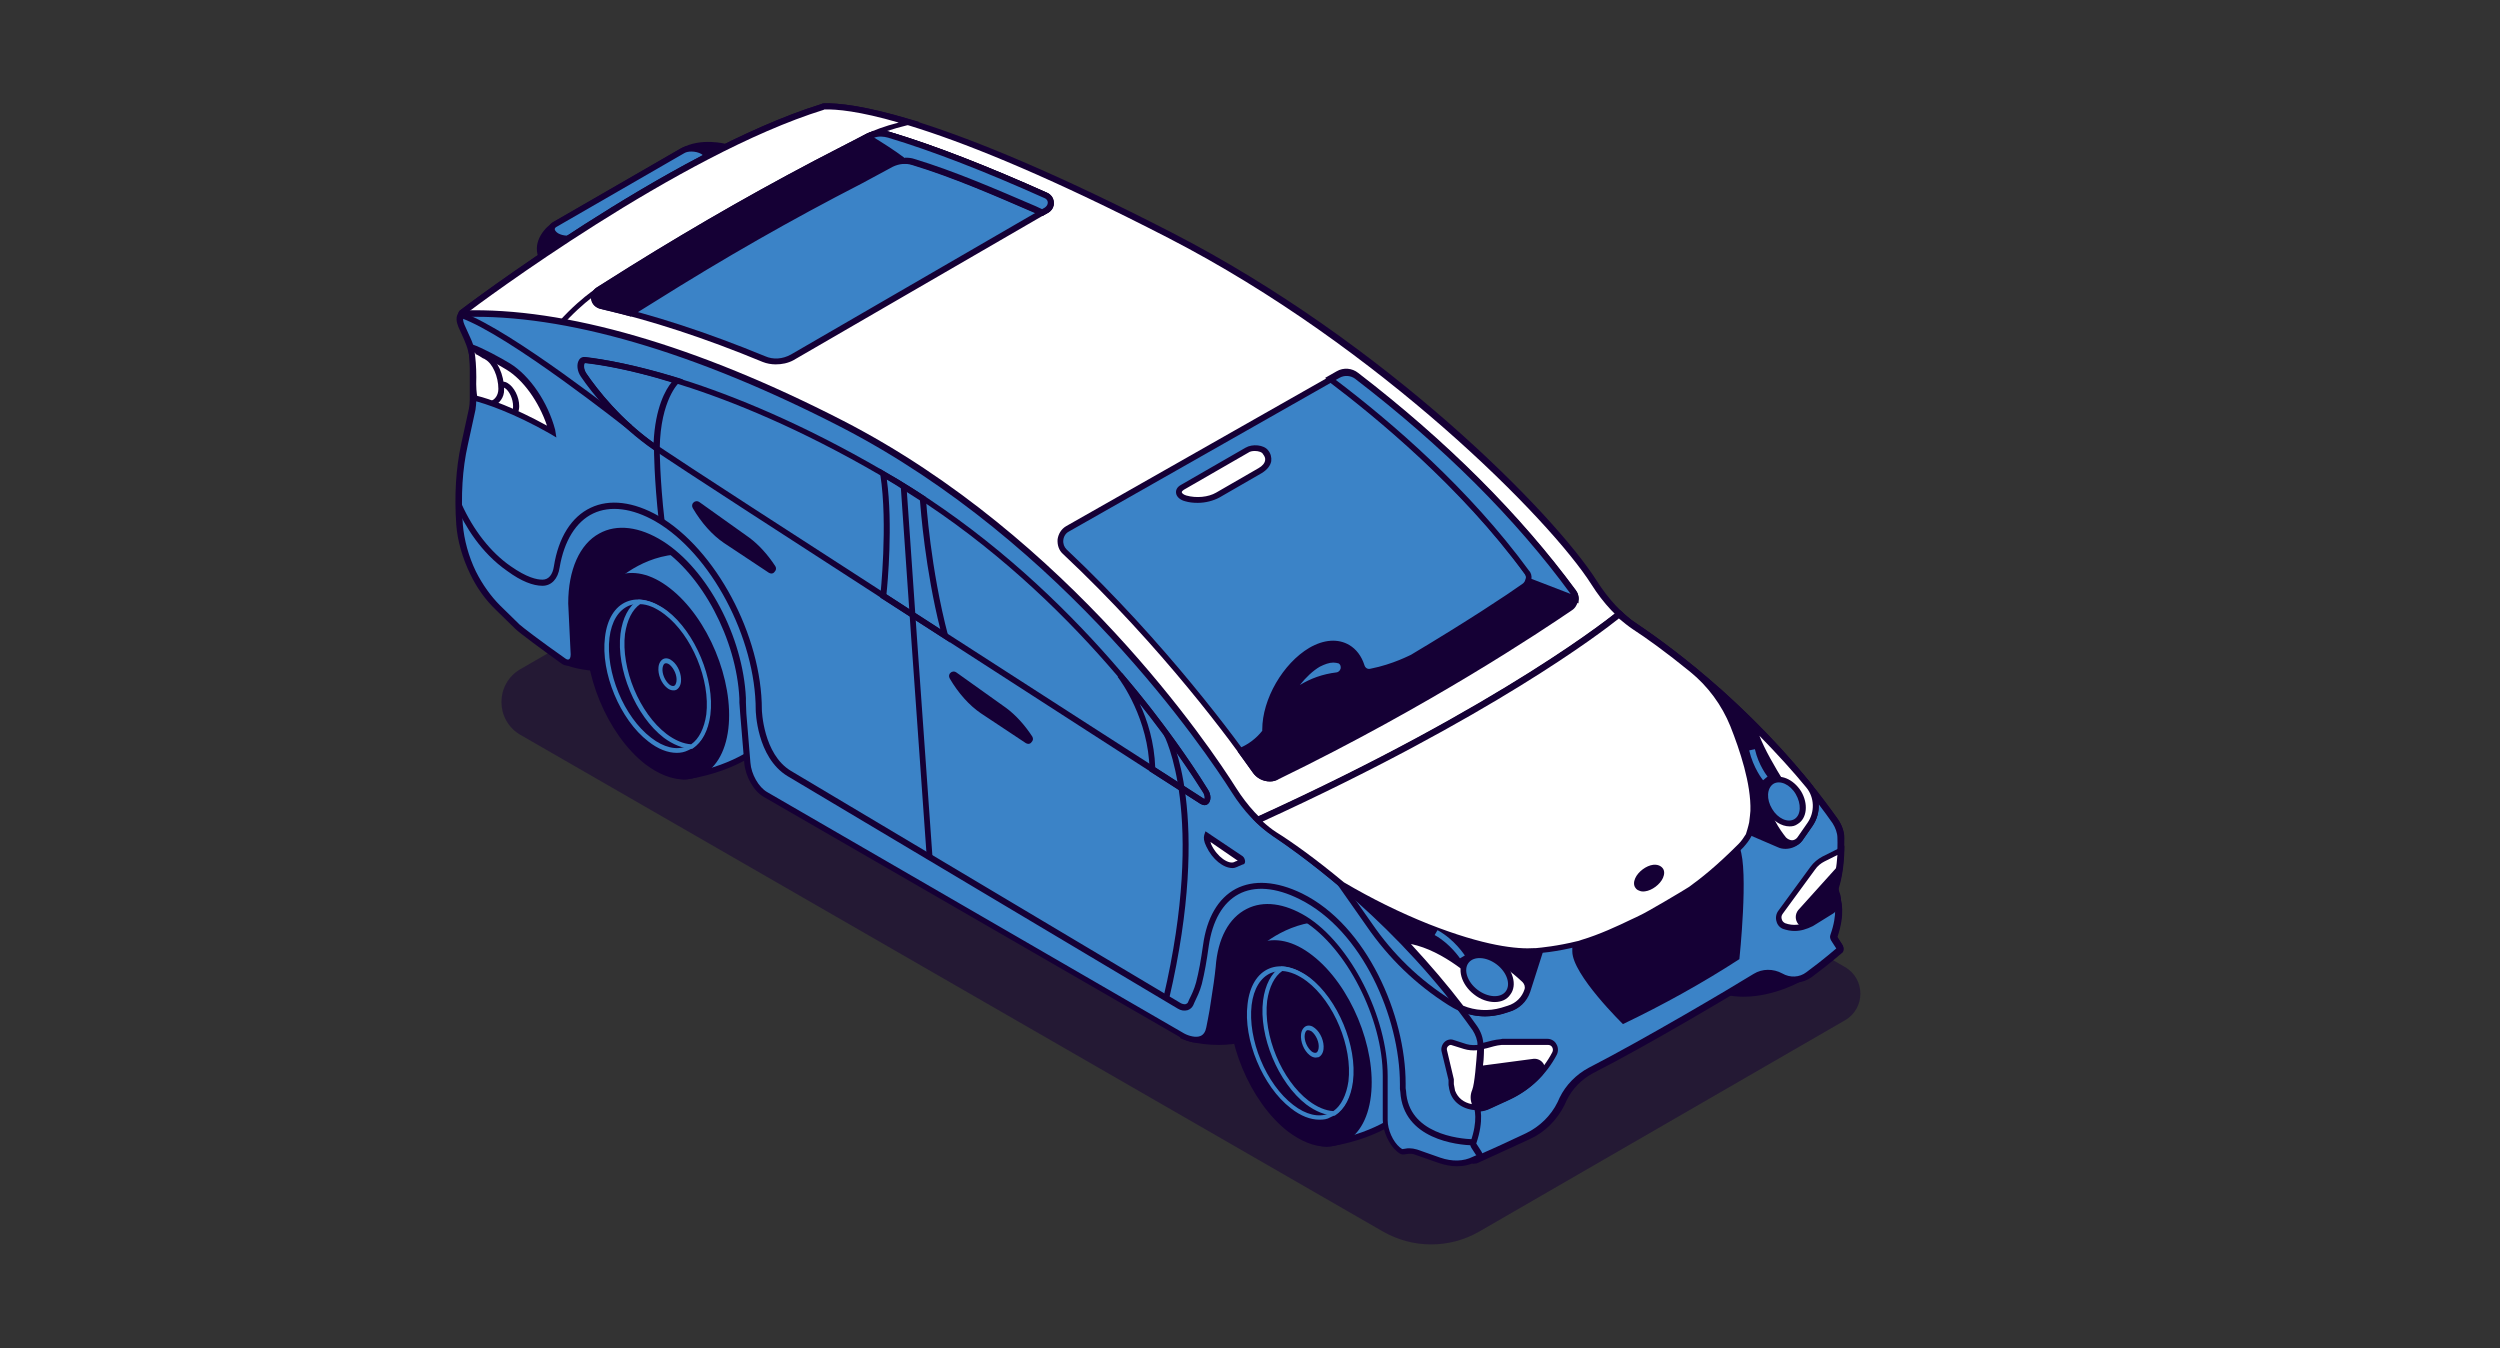
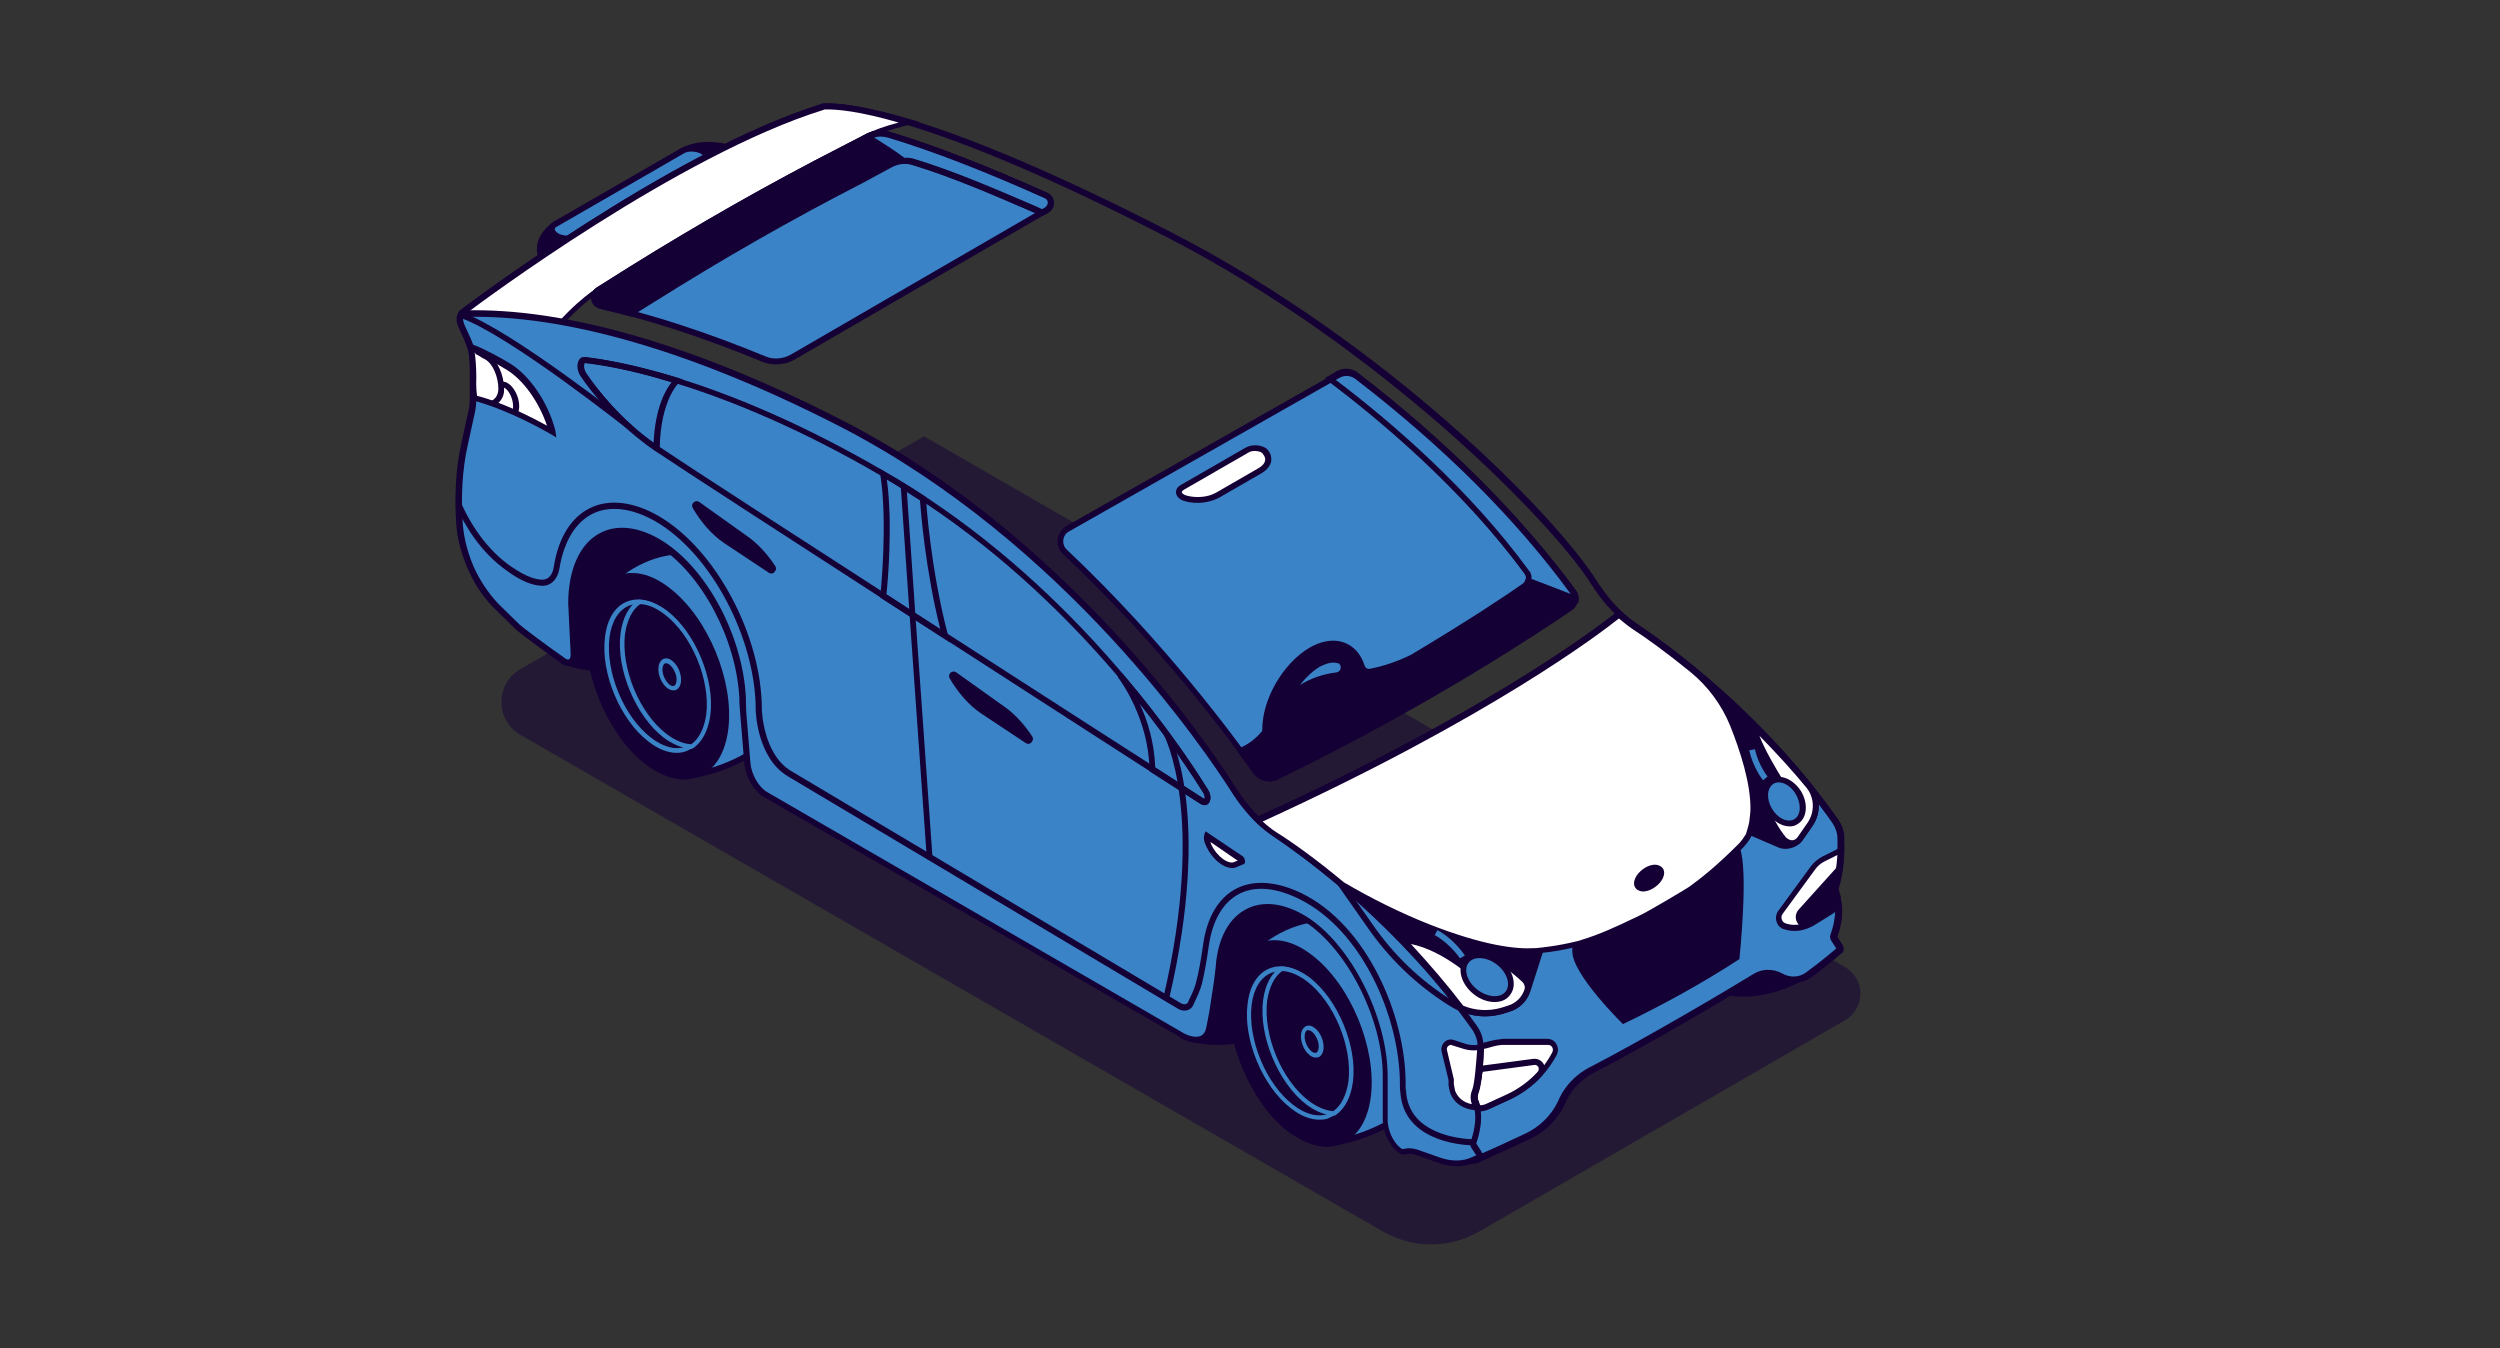
<svg xmlns="http://www.w3.org/2000/svg" xmlns:xlink="http://www.w3.org/1999/xlink" id="content_1_" x="0px" y="0px" viewBox="0 0 612 330" style="enable-background:new 0 0 612 330;" xml:space="preserve">
  <rect x="0" y="0" width="612" height="330" fill="#333333" stroke="none" />
  <style type="text/css"> .st0{opacity:0.5;} .st1{clip-path:url(#SVGID_2_);fill:#150035;} .st2{fill:#150035;} .st3{fill:#3B83C7;} .st4{fill:#FFFFFF;} </style>
  <g id="XMLID_3429_">
    <g id="XMLID_3339_" class="st0">
      <g>
        <g>
          <defs>
            <path id="SVGID_1_" d="M362.1,301.5l89.5-51.7c5.1-2.9,5.1-10.2,0-13.1L226.2,106.8l-98.8,57c-6.2,3.6-6.2,12.5,0,16.1 l211,121.5C345.8,305.7,354.8,305.7,362.1,301.5z" />
          </defs>
          <clipPath id="SVGID_2_">
            <use xlink:href="#SVGID_1_" style="overflow:visible;" />
          </clipPath>
          <polygon class="st1" points="354.9,341.2 91.6,159.6 220.8,68.6 484.2,250.2 " />
        </g>
      </g>
    </g>
    <g id="XMLID_1796_">
      <g id="XMLID_1802_">
        <g id="XMLID_2629_">
          <path id="XMLID_2633_" class="st2" d="M135.9,54.9c0,0-5.2,3.2-3.5,7.9c1.7,4.7,7.3,1.1,7.3,1.1l40.1-26.8l-2.2-1.2 c0,0-6.1-1.6-10.6,1L135.9,54.9z" />
          <path id="XMLID_2630_" class="st2" d="M135.7,65.9c-0.5,0-1-0.1-1.4-0.2c-1.2-0.4-2-1.3-2.5-2.7c-1.5-4.1,1.8-7.5,3.8-8.7l0,0 l31.2-18c4.7-2.7,10.9-1.1,11.1-1l0.2,0.1l3.2,1.8l-41.1,27.5C140,64.6,137.9,65.9,135.7,65.9z M136.3,55.5 c-0.3,0.2-4.6,3-3.2,7c0.3,1,0.9,1.5,1.6,1.8c1.6,0.5,3.9-0.6,4.6-1l39.2-26.2l-1-0.6c-0.7-0.2-6.1-1.3-10,0.9L136.3,55.5z" />
        </g>
        <g id="XMLID_2624_">
          <path id="XMLID_2628_" class="st3" d="M141.2,57.9l31.2-18c1.3-0.7,1.1-2-0.4-2.8l0,0c-1.4-0.8-3.6-0.9-4.9-0.2l-31.2,18 c-1.3,0.7-1.1,2,0.4,2.8l0,0C137.7,58.6,139.9,58.7,141.2,57.9z" />
          <path id="XMLID_2625_" class="st2" d="M139,59.1c-1.1,0-2.2-0.3-3.1-0.8c-1-0.6-1.6-1.4-1.6-2.2c0-0.7,0.4-1.4,1.2-1.8l31.2-18 c1.5-0.9,3.9-0.8,5.6,0.2c1,0.6,1.6,1.4,1.6,2.2c0,0.7-0.4,1.4-1.2,1.8l-31.2,18C140.9,58.9,140,59.1,139,59.1z M169.3,37.1 c-0.7,0-1.3,0.1-1.8,0.4l-31.2,18c-0.2,0.1-0.5,0.3-0.5,0.6c0,0.2,0.2,0.6,0.8,1c1.2,0.7,3.1,0.8,4.2,0.2l0,0l31.2-18 c0.2-0.1,0.5-0.3,0.5-0.6c0-0.2-0.2-0.6-0.8-1C171,37.3,170.1,37.1,169.3,37.1z" />
        </g>
        <g id="XMLID_2619_">
          <path id="XMLID_2623_" class="st2" d="M289.5,253.6c0,0,22.2,9.4,39.5-19.2l-2.4-12.8l-33.5-8.3l-14.6,11.9L289.5,253.6z" />
          <path id="XMLID_2620_" class="st2" d="M298.3,255.8c-5.4,0-8.9-1.4-9-1.5l-0.3-0.1L277.7,225l15.2-12.4l34.3,8.5l2.6,13.5 l-0.1,0.2C319.1,252.3,306.5,255.8,298.3,255.8z M290.1,253.1c2.7,1,22.3,7.3,38.2-18.7l-2.3-12l-32.7-8.1l-13.9,11.3 L290.1,253.1z" />
        </g>
        <g id="XMLID_2614_">
          <path id="XMLID_2618_" class="st2" d="M138.9,162.2c0,0,22.2,9.4,39.5-19.2l-2.4-12.8l-33.5-8.3l-14.6,11.9L138.9,162.2z" />
          <path id="XMLID_2615_" class="st2" d="M147.6,164.3c-5.4,0-8.9-1.4-9-1.5l-0.3-0.1l-11.2-29.2l15.2-12.4l34.3,8.5l2.6,13.5 l-0.1,0.2C168.4,160.9,155.9,164.3,147.6,164.3z M139.4,161.6c2.7,1,22.3,7.3,38.2-18.7l-2.3-12l-32.7-8.1L128.8,134 L139.4,161.6z" />
        </g>
        <g id="XMLID_2573_">
          <g id="XMLID_2609_">
            <path id="XMLID_2613_" class="st3" d="M168.9,135L168.9,135c2.6,0.1,5.5,1.3,8.5,3.6c9.2,7,15.4,22.1,14,33.7 c-0.6,4.6-2.2,7.9-4.6,9.8c0,0-5.9,5.7-18.2,7.8c-12.4,2.1-14.8-33-14.8-33l-4.7-14.2C149.2,142.8,157,134.2,168.9,135z" />
            <path id="XMLID_2610_" class="st2" d="M167.5,190.8c-1.5,0-3-0.5-4.3-1.6c-8.1-6.4-9.9-30.2-10.1-32.1l-4.8-14.5l0.3-0.3 c0.3-0.4,8.2-8.9,20.3-8c2.8,0.1,5.9,1.4,8.9,3.7c9.3,7.2,15.7,22.6,14.3,34.4c-0.6,4.6-2.2,8.1-4.8,10.3 c-0.2,0.2-6.1,5.9-18.6,8C168.3,190.8,167.9,190.8,167.5,190.8z M150,143l4.6,13.9c0,0.3,1.8,25.1,9.5,31.2 c1.4,1.1,2.8,1.5,4.4,1.2c12-2.1,17.8-7.6,17.9-7.7c2.4-2,3.9-5.2,4.4-9.4c1.4-11.4-4.8-26.2-13.8-33.1 c-2.8-2.1-5.6-3.3-8.1-3.4l0,0C158.7,135,151.5,141.5,150,143z" />
          </g>
          <g id="XMLID_2604_">
            <ellipse id="XMLID_2608_" transform="matrix(0.926 -0.378 0.378 0.926 -50.633 73.182)" class="st2" cx="161" cy="165.5" rx="14.7" ry="25.8" />
            <path id="XMLID_2605_" class="st2" d="M167.4,190.8c-3,0-6.2-1.3-9.4-3.7c-9.3-7.2-15.7-22.6-14.3-34.4 c0.7-5.9,3.3-10.1,7.2-11.7c3.9-1.6,8.5-0.6,13.1,3c9.3,7.2,15.7,22.6,14.3,34.4c-0.7,5.9-3.3,10.1-7.2,11.7 C169.9,190.5,168.7,190.8,167.4,190.8z M154.6,141.7c-1.1,0-2.2,0.2-3.2,0.6c-3.4,1.4-5.7,5.2-6.3,10.6 c-1.4,11.4,4.8,26.2,13.8,33.1c4.2,3.2,8.3,4.2,11.7,2.8s5.7-5.2,6.3-10.6c1.4-11.4-4.8-26.2-13.8-33.1 C160.2,142.8,157.3,141.7,154.6,141.7z" />
          </g>
          <g id="XMLID_2574_">
            <g id="XMLID_2599_">
              <path id="XMLID_2603_" class="st2" d="M148.7,156.1c-1.1,8.6,3.6,19.8,10.4,25c6.8,5.2,13.2,2.5,14.2-6.1 c1.1-8.6-3.6-19.8-10.4-25C156.1,144.7,149.7,147.5,148.7,156.1z" />
              <path id="XMLID_2600_" class="st3" d="M165.7,184.3c-2.2,0-4.6-0.9-7-2.8c-6.9-5.3-11.7-16.8-10.6-25.5l0,0 c0.5-4.4,2.4-7.5,5.3-8.7c2.9-1.2,6.3-0.4,9.7,2.2c6.9,5.3,11.7,16.8,10.6,25.5c-0.5,4.4-2.4,7.5-5.3,8.7 C167.6,184.1,166.7,184.3,165.7,184.3z M149.2,156.1c-1,8.4,3.5,19.4,10.2,24.5c3.1,2.4,6.2,3.1,8.7,2.1 c2.5-1.1,4.2-3.8,4.7-7.8c1-8.4-3.5-19.4-10.2-24.5c-3.1-2.4-6.2-3.1-8.7-2.1C151.4,149.4,149.7,152.1,149.2,156.1 L149.2,156.1z" />
            </g>
            <g id="XMLID_2594_">
              <path id="XMLID_2598_" class="st2" d="M152.5,155.1c0.5-3.8,1.9-6.4,4-7.8c2,0,4.2,0.9,6.5,2.6c6.8,5.2,11.5,16.4,10.4,25 c-0.5,3.8-1.9,6.4-4,7.8c-2,0-4.2-0.9-6.5-2.6C156.1,174.9,151.4,163.7,152.5,155.1z" />
              <path id="XMLID_2595_" class="st3" d="M169.5,183.3h-0.2c-2.2-0.1-4.5-1-6.8-2.7c-6.9-5.3-11.7-16.8-10.6-25.5 c0.5-3.8,2-6.7,4.3-8.2l0.1-0.1h0.2c2.2,0.1,4.5,1,6.8,2.7c6.9,5.3,11.7,16.8,10.6,25.5c-0.5,3.8-2,6.7-4.3,8.2L169.5,183.3z M156.7,147.9c-1.9,1.3-3.2,3.9-3.7,7.3l0,0c-1,8.4,3.5,19.4,10.2,24.5c2,1.5,4.1,2.4,6,2.5c1.9-1.3,3.2-3.9,3.7-7.3 c1-8.4-3.5-19.4-10.2-24.5C160.6,148.8,158.5,147.9,156.7,147.9z" />
            </g>
            <g id="XMLID_2575_">
              <g id="XMLID_2590_">
                <path id="XMLID_2591_" class="st3" d="M164.8,169c-0.5,0-1-0.2-1.5-0.6c-1.4-1.1-2.3-3.3-2.1-5.1l0,0c0.1-1,0.6-1.7,1.2-2 c0.7-0.3,1.5-0.1,2.2,0.5c1.4,1.1,2.3,3.3,2.1,5.1c-0.1,1-0.6,1.7-1.2,2C165.3,169,165,169,164.8,169z M162.2,163.5 c-0.2,1.4,0.6,3.2,1.7,4.1c0.4,0.3,0.8,0.4,1.1,0.3c0.3-0.1,0.5-0.5,0.6-1.1c0.2-1.4-0.6-3.2-1.7-4.1 c-0.4-0.3-0.8-0.4-1.1-0.3C162.5,162.5,162.3,162.9,162.2,163.5L162.2,163.5z" />
              </g>
            </g>
          </g>
        </g>
        <g id="XMLID_2532_">
          <g id="XMLID_2568_">
            <path id="XMLID_2572_" class="st3" d="M326.2,224.9L326.2,224.9c2.6,0.1,5.5,1.3,8.5,3.6c9.2,7,15.4,22.1,14,33.7 c-0.6,4.6-2.2,7.9-4.6,9.8c0,0-5.9,5.7-18.2,7.8c-12.4,2.1-14.8-33-14.8-33l-4.7-14.2C306.4,232.7,314.3,224.1,326.2,224.9z" />
            <path id="XMLID_2569_" class="st2" d="M324.8,280.7c-1.5,0-3-0.5-4.3-1.6c-8.1-6.4-9.9-30.2-10.1-32.1l-4.8-14.5l0.3-0.3 c0.3-0.4,8.2-8.9,20.3-8c2.8,0.1,5.9,1.4,8.9,3.7c9.3,7.2,15.7,22.6,14.3,34.4c-0.6,4.6-2.2,8.1-4.8,10.3 c-0.2,0.2-6.1,5.9-18.6,8C325.6,280.6,325.2,280.7,324.8,280.7z M307.2,232.9l4.6,13.9c0,0.3,1.8,25.1,9.5,31.2 c1.4,1.1,2.8,1.5,4.4,1.2c12-2.1,17.8-7.6,17.9-7.7c2.4-2,3.9-5.2,4.4-9.4c1.4-11.4-4.8-26.2-13.8-33.1 c-2.8-2.1-5.6-3.3-8.1-3.4l0,0C316,224.9,308.7,231.4,307.2,232.9z" />
          </g>
          <g id="XMLID_2563_">
            <ellipse id="XMLID_2567_" transform="matrix(0.926 -0.378 0.378 0.926 -72.95 139.352)" class="st2" cx="318.3" cy="255.4" rx="14.7" ry="25.8" />
            <path id="XMLID_2564_" class="st2" d="M324.7,280.7c-3,0-6.2-1.3-9.4-3.7c-9.3-7.2-15.7-22.6-14.3-34.4l0,0 c0.7-5.9,3.3-10.1,7.2-11.7c3.9-1.6,8.5-0.6,13.1,3c9.3,7.2,15.7,22.6,14.3,34.4c-0.7,5.9-3.3,10.1-7.2,11.7 C327.2,280.4,326,280.7,324.7,280.7z M311.9,231.5c-1.1,0-2.2,0.2-3.2,0.6c-3.4,1.4-5.7,5.2-6.3,10.6l0,0 c-1.4,11.4,4.8,26.2,13.8,33.1c4.2,3.2,8.3,4.2,11.7,2.8c3.4-1.4,5.7-5.2,6.3-10.6c1.4-11.4-4.8-26.2-13.8-33.1 C317.5,232.7,314.5,231.5,311.9,231.5z" />
          </g>
          <g id="XMLID_2533_">
            <g id="XMLID_2558_">
              <path id="XMLID_2562_" class="st2" d="M306,245.9c-1.1,8.6,3.6,19.8,10.4,25s13.2,2.5,14.2-6.1c1.1-8.6-3.6-19.8-10.4-25 C313.4,234.6,307,237.3,306,245.9z" />
              <path id="XMLID_2559_" class="st3" d="M323,274.1c-2.2,0-4.6-0.9-7-2.8c-6.9-5.3-11.7-16.8-10.6-25.5c0.5-4.4,2.4-7.5,5.3-8.7 s6.3-0.4,9.7,2.2c6.9,5.3,11.7,16.8,10.6,25.5c-0.5,4.4-2.4,7.5-5.3,8.7C324.9,274,324,274.1,323,274.1z M313.5,237.7 c-0.8,0-1.6,0.2-2.4,0.5c-2.5,1.1-4.2,3.8-4.7,7.8c-1,8.4,3.5,19.4,10.2,24.5c3.1,2.4,6.2,3.1,8.7,2.1 c2.5-1.1,4.2-3.8,4.7-7.8c1-8.4-3.5-19.4-10.2-24.5C317.7,238.6,315.5,237.7,313.5,237.7z" />
            </g>
            <g id="XMLID_2553_">
              <path id="XMLID_2557_" class="st2" d="M309.7,244.9c0.5-3.8,1.9-6.4,4-7.8c2,0,4.2,0.9,6.5,2.6c6.8,5.2,11.5,16.4,10.4,25 c-0.5,3.8-1.9,6.4-4,7.8c-2,0-4.2-0.9-6.5-2.6C313.3,264.7,308.7,253.5,309.7,244.9z" />
              <path id="XMLID_2554_" class="st3" d="M326.8,273.1h-0.2c-2.2-0.1-4.5-1-6.8-2.7c-6.9-5.3-11.7-16.8-10.6-25.5 c0.5-3.8,2-6.7,4.3-8.2l0.1-0.1h0.2c2.2,0.1,4.5,1,6.8,2.7c6.9,5.3,11.7,16.8,10.6,25.5c-0.5,3.8-2,6.7-4.3,8.2L326.8,273.1z M313.9,237.7c-1.9,1.3-3.2,3.9-3.7,7.3l0,0c-1,8.4,3.5,19.4,10.2,24.5c2,1.5,4.1,2.4,6,2.5c1.9-1.3,3.2-3.9,3.7-7.3 c1-8.4-3.5-19.4-10.2-24.5C317.9,238.7,315.8,237.8,313.9,237.7z" />
            </g>
            <g id="XMLID_2534_">
              <g id="XMLID_2549_">
                <path id="XMLID_2550_" class="st3" d="M322.1,258.9c-0.5,0-1-0.2-1.5-0.6c-1.4-1.1-2.3-3.3-2.1-5.1c0.1-1,0.6-1.7,1.2-2 c0.7-0.3,1.5-0.1,2.2,0.5c1.4,1.1,2.3,3.3,2.1,5.1c-0.1,1-0.6,1.7-1.2,2C322.5,258.8,322.3,258.9,322.1,258.9z M320.3,252.2 c-0.1,0-0.2,0-0.3,0c-0.3,0.1-0.5,0.5-0.6,1.1c-0.2,1.4,0.6,3.2,1.7,4.1c0.4,0.3,0.8,0.4,1.1,0.3c0.3-0.1,0.5-0.5,0.6-1.1 c0.2-1.4-0.6-3.2-1.7-4.1C320.9,252.4,320.6,252.2,320.3,252.2z" />
              </g>
            </g>
          </g>
        </g>
        <g id="XMLID_2527_">
          <path id="XMLID_2531_" class="st2" d="M441.2,239.2c0,0-12.5,7.6-22.9,2.1c-8.7-4.5,12.4-11.3,12.4-11.3l7.7,4.2L441.2,239.2z" />
          <path id="XMLID_2528_" class="st2" d="M426.8,244c-2.9,0-5.9-0.6-8.8-2.1c-1.7-0.9-2.6-2-2.5-3.3c0.4-4.5,13.5-8.9,15-9.3 l0.3-0.1l8.1,4.5l3.3,5.7l-0.6,0.4C441.2,240.1,434.5,244,426.8,244z M430.6,230.8c-5.3,1.8-13.5,5.4-13.7,8 c-0.1,0.7,0.5,1.3,1.7,1.9c8.7,4.5,19-0.4,21.6-1.8l-2.4-4.2L430.6,230.8z" />
        </g>
        <g id="XMLID_2522_">
-           <path id="XMLID_2526_" class="st4" d="M201.3,26.2c0.1-0.1,0.2-0.1,0.4-0.1c7.9-0.3,30.6,3.7,84.7,31.6 c50.5,26,92.8,67.6,103.8,85c2.9,4.5,6.3,8.2,9.9,10.6c10.7,7.1,32.1,23.6,49.1,47.7c0.8,1.2,1.3,2.7,1.3,4 c0,2.9-0.1,8.1-1.5,12c-0.2,0.5-0.1,1.3,0.2,2c0.7,1.5,1.4,4.6-0.4,9.9c-0.1,0.2,0,0.6,0.2,0.9l1.1,1.7c0.3,0.4,0.3,0.9,0,1 c0,0-2.3,2.2-7.4,5.9c-2,1.4-4.6,1.6-6.7,0.3l0,0c-1.9-1.1-4.3-1.1-6.3,0c-5.7,3.5-26.6,16-40.4,23.1c-3,1.5-5.4,4-6.8,7 l-0.5,1.1c-1.7,3.5-4.5,6.3-8,8c-4.1,1.9-8.5,3.9-13.1,6l-15.7-45.2l-26.7-19.3L202.1,125l-85.6-42.4l-3.5-5.5 c-0.1-0.2-0.1-0.4,0.1-0.5C116.7,73.7,165.6,37.3,201.3,26.2z" />
          <path id="XMLID_2523_" class="st2" d="M360.5,284.8l-15.9-45.7L318.1,220l-116.4-94.3L116,83.1l-3.6-5.7 c-0.3-0.5-0.2-1.1,0.2-1.4c0.5-0.4,51.4-39,88.4-50.5c0.2-0.1,0.4-0.2,0.7-0.2c6.6-0.2,28.3,2.4,85.1,31.6 c52.5,27,93.7,68.9,104.1,85.3c2.8,4.4,6.1,8,9.7,10.4c8.8,5.9,31.2,22.3,49.3,47.9c0.9,1.3,1.5,2.9,1.5,4.4 c0,2.8-0.1,8.2-1.5,12.3c-0.1,0.3-0.1,0.8,0.2,1.5c0.7,1.5,1.5,4.9-0.4,10.5c0,0,0,0.1,0.1,0.2l1.1,1.7c0.3,0.4,0.4,1,0.3,1.4 c-0.1,0.3-0.2,0.5-0.4,0.6c-0.4,0.3-2.7,2.4-7.4,5.9c-2.2,1.6-5.1,1.8-7.5,0.4c-1.7-1-3.8-1-5.5,0c-6,3.7-26.8,16.1-40.5,23.1 c-2.8,1.4-5.1,3.8-6.5,6.7l-0.5,1.1c-1.8,3.6-4.7,6.6-8.4,8.3c-4.3,2-8.7,4-13.1,6L360.5,284.8z M117,82l85.5,42.4h0.1 L319,218.7l26.8,19.4l15.5,44.7c4.2-1.8,8.3-3.7,12.3-5.6c3.3-1.6,6.1-4.3,7.7-7.6l0.5-1.1c1.5-3.1,4.1-5.7,7.1-7.3 c13.6-7,34.4-19.3,40.4-23c2.1-1.3,4.8-1.3,7,0c1.9,1.1,4.2,1,5.9-0.3c4.6-3.4,6.9-5.5,7.3-5.8c0-0.1,0-0.1-0.1-0.2l-1.1-1.7 c-0.3-0.5-0.4-1-0.2-1.5c1.8-5.1,1.1-8.1,0.5-9.4c-0.4-0.9-0.5-1.8-0.2-2.5c1.3-3.9,1.5-9,1.4-11.8c0-1.2-0.5-2.5-1.2-3.6 c-17.9-25.4-40.2-41.7-48.9-47.5c-3.7-2.5-7.2-6.2-10.1-10.8c-10-15.8-51.9-58.2-103.5-84.8c-56.5-29.1-77.8-31.7-84.4-31.5 l-0.2,0.1c-35.4,11-83.9,47.1-87.8,50.1L117,82z" />
        </g>
        <g id="XMLID_2517_">
          <path id="XMLID_2521_" class="st4" d="M113,77.1c-0.1-0.2-0.1-0.4,0.1-0.5c3.6-2.9,52.5-39.3,88.3-50.4c0.1-0.1,0.2-0.1,0.4-0.1 c3.5-0.1,10,0.6,20.8,3.9c-3.9,1-7.7,2.2-10.3,3.4l-28.8,24.8l-32.1,13.3l-4.9-0.4c0,0-7.6,4.7-14.3,14.7 c-0.9,1.3-2.1,2.1-3.7,2.7l-12-5.9L113,77.1z" />
          <path id="XMLID_2518_" class="st2" d="M128.4,89.3L116,83.1l-3.6-5.7c-0.3-0.5-0.2-1.1,0.2-1.4c0.5-0.4,51.4-39,88.4-50.5 c0.2-0.1,0.4-0.2,0.7-0.2c3.3-0.1,9.7,0.5,21.1,3.9l2.4,0.7l-2.5,0.6c-4.5,1.1-7.9,2.3-10.1,3.3l-28.8,24.8L151.4,72l-4.8-0.4 c-1.2,0.8-7.9,5.5-13.9,14.4c-0.9,1.3-2.3,2.3-4.1,3L128.4,89.3z M117,82l11.5,5.7c1.4-0.5,2.4-1.3,3.1-2.3 c6.8-10,14.2-14.7,14.5-14.9l0.2-0.1l4.9,0.4l31.9-13.2L212,32.8c1.9-0.9,4.5-1.9,8-2.8c-9.7-2.8-15.2-3.3-18.2-3.2l-0.2,0.1 c-35.4,11-83.9,47.1-87.8,50.1L117,82z" />
        </g>
        <g id="XMLID_2512_">
          <path id="XMLID_2516_" class="st3" d="M300.2,204.6c2.3-1.3,4.9-2.6,7.7-3.9c61.5-28,88.5-50.5,88.5-50.5l0,0 c0.1,0.1,0.3,0.2,0.4,0.3c0.4,0.3,0.7,0.7,1.1,1c0.2,0.2,0.5,0.4,0.7,0.6c0.3,0.3,0.7,0.5,1,0.8c0.2,0.1,0.4,0.3,0.5,0.4 c9.2,6.1,26.4,19.3,41.9,38.2l0,0c2.5,3,4.9,6.2,7.2,9.5c0.8,1.2,1.3,2.7,1.3,4c0,2.9-0.1,8.1-1.5,12c-0.2,0.5-0.1,1.3,0.2,2 c0.7,1.5,1.4,4.6-0.4,9.9c-0.1,0.2,0,0.6,0.2,0.9l1.1,1.7c0.3,0.4,0.3,0.9,0,1c0,0-2.3,2.2-7.4,5.9c-2,1.4-4.6,1.6-6.7,0.3 c-1.9-1.1-4.3-1.1-6.3,0c-5.7,3.5-26.6,16-40.4,23.1c-3,1.5-5.4,4-6.8,7L382,270c-1.7,3.5-4.5,6.3-8,8c-4.1,1.9-8.5,3.9-13.1,6 l-15.7-45.2l-26.7-19.3L300.2,204.6z" />
          <path id="XMLID_2513_" class="st2" d="M360.5,284.9l-15.9-45.7L318.1,220L299,204.5l0.9-0.5c2.4-1.4,5-2.7,7.7-3.9 c60.7-27.6,88.1-50.1,88.4-50.4l0.5-0.4l0.5,0.4c0.1,0.1,0.1,0.1,0.2,0.2c0.1,0.1,0.1,0.1,0.2,0.2c0.4,0.3,0.7,0.7,1.1,1 c0.2,0.2,0.5,0.4,0.7,0.6c0.3,0.3,0.7,0.5,1,0.7c0.1,0.1,0.2,0.1,0.3,0.2c0.1,0.1,0.2,0.1,0.3,0.2c7,4.7,25.2,17.8,41.8,38.1 l0,0l0.2,0.3c2.6,3.2,5,6.4,7.2,9.5c0.9,1.3,1.5,2.9,1.5,4.4c0,2.8-0.1,8.2-1.5,12.3c-0.1,0.3-0.1,0.8,0.2,1.5 c0.7,1.5,1.5,4.9-0.4,10.5c0,0,0,0.1,0.1,0.2l1.1,1.7c0.3,0.4,0.4,1,0.3,1.4c-0.1,0.3-0.2,0.5-0.4,0.6c-0.4,0.3-2.7,2.4-7.4,5.9 c-2.2,1.6-5.1,1.8-7.5,0.4c-1.7-1-3.8-1-5.5,0c-6,3.7-26.8,16.1-40.5,23.1c-2.8,1.5-5.1,3.8-6.5,6.7l-0.5,1.1 c-1.8,3.6-4.7,6.6-8.4,8.3c-4.3,2-8.7,4-13.1,6L360.5,284.9z M301.5,204.7l17.5,14.2l26.8,19.4l15.5,44.7 c4.2-1.8,8.3-3.7,12.3-5.6c3.3-1.6,6.1-4.3,7.7-7.6l0.5-1.1c1.5-3.1,4.1-5.7,7.1-7.3c13.6-7,34.4-19.3,40.4-23 c2.1-1.3,4.8-1.3,7-0.1c1.9,1.1,4.2,1,5.9-0.3c4.6-3.4,6.9-5.5,7.3-5.8c0-0.1,0-0.1-0.1-0.2l-1.1-1.7c-0.3-0.5-0.4-1-0.2-1.5 c1.8-5.1,1.1-8.1,0.5-9.4c-0.4-0.9-0.5-1.8-0.2-2.5c1.3-3.9,1.5-9,1.4-11.8c0-1.2-0.5-2.5-1.2-3.6c-2.1-3-4.4-6-7-9.2l-0.2-0.3 c-16.6-20.3-34.7-33.4-41.7-38.1c-0.1-0.1-0.2-0.2-0.4-0.3l-0.2-0.2c-0.4-0.3-0.7-0.5-1.1-0.8c-0.2-0.2-0.5-0.4-0.7-0.6 c-0.4-0.3-0.7-0.6-1.1-0.9c-4,3.2-31.5,24.4-88.2,50.2C305.8,202.4,303.5,203.6,301.5,204.7z" />
        </g>
        <g id="XMLID_2506_">
          <path id="XMLID_2511_" class="st3" d="M113.7,108.8l1.9-8.7c0.2-0.7,0.2-1.4,0.2-2.2v-9c0-1.9-0.5-4-1.4-6.1l-1.4-3.1 c-0.7-1.5-0.4-2.9,0.6-2.9c7.9-0.3,38.5-0.9,92.6,27c50.5,26,84.9,72.2,95.9,89.6c2.9,4.5,6.3,8.2,9.9,10.6 c10.7,7.1,32.1,23.6,49.1,47.7c0.8,1.2,1.3,2.7,1.3,4c0,2.9-0.1,8.1-1.5,12c-0.2,0.5-0.1,1.3,0.2,2c0.7,1.5,1.4,4.6-0.4,9.9 c-0.1,0.2,0,0.6,0.2,0.9l1.1,1.7c0.3,0.4,0.3,0.9,0,1l-1.1,0.5c-2.4,1.2-5.4,1.3-8.5,0.2l-5.7-2c-0.8-0.3-1.6-0.4-2.4-0.2 l-0.8,0.1c-0.3,0.1-0.7-0.2-1.2-0.6c-1.9-1.6-3.3-4.7-3.3-7.2v-10.7c0-14.1-8.8-31.8-19.7-38.6c-10.9-6.8-20-1.3-21,11.8 c-0.2,2.3-0.7,6-1.1,8.1c-0.4,2.4-0.8,4.8-1.2,6.8c-0.9,4-4.8,2.9-6.5,1.9l-102.1-59.2c-2.3-1.3-4.2-4.7-4.4-7.7l-1-12.1 c-0.1-1.3-0.1-2.5-0.2-3.8c-0.7-14.3-9.2-30.9-20-37.8c-12.1-7.7-22.1-1-22.1,14.5l0.6,12.5c0.1,1.8-1,2.5-2.4,1.6 c-3.7-2.7-10.2-7.4-11.3-8.4l-4.8-4.7c-2.3-2.3-4.5-5.2-6.1-8.5c-1.9-3.8-3-7.9-3.3-11.7C112,121.3,112.4,114.7,113.7,108.8z" />
          <path id="XMLID_2507_" class="st2" d="M356.6,285.5c-1.4,0-2.9-0.3-4.4-0.8l-5.7-2c-0.7-0.3-1.4-0.3-2-0.2l-0.8,0.1 c-0.5,0.1-1-0.1-1.7-0.7c-2-1.7-3.5-5-3.5-7.8v-10.7c0-14.1-8.9-31.4-19.3-37.9c-4.8-3-9.5-3.6-13.1-1.8 c-3.9,2-6.3,6.6-6.8,13.1c-0.2,2.3-0.7,5.9-1.1,8.2c-0.2,0.9-0.3,1.7-0.4,2.6c-0.3,1.5-0.5,2.9-0.8,4.3c-0.4,1.9-1.5,2.7-2.3,3 c-1.7,0.8-3.9,0.1-5.3-0.7L187,195.1c-2.5-1.4-4.5-5-4.8-8.3l-1-12.1c-0.1-0.9-0.1-1.8-0.2-2.7v-1c-0.7-14.5-9.2-30.5-19.7-37.2 c-5.2-3.3-10.2-4-14.1-1.9c-4.4,2.4-6.9,8.2-6.9,15.8l0.6,12.5c0.1,1.2-0.3,2.1-1.1,2.5c-0.7,0.4-1.6,0.3-2.4-0.3 c-4.6-3.3-10.3-7.5-11.3-8.5l-4.8-4.7c-2.4-2.3-4.6-5.3-6.2-8.7c-1.9-3.9-3.1-8.1-3.4-12c-0.5-7.2-0.1-13.8,1.2-19.8l1.9-8.7 c0.1-0.6,0.2-1.3,0.2-2.1v-9c0-1.8-0.5-3.8-1.4-5.8l-1.4-3.1c-0.5-1.2-0.6-2.4-0.1-3.2c0.3-0.5,0.8-0.7,1.3-0.8 c24.8-0.8,57,8.5,93,27c55.4,28.5,89.9,79.9,96.2,89.9c2.8,4.4,6.1,8,9.7,10.4c8.8,5.9,31.2,22.3,49.3,47.9 c0.9,1.3,1.5,2.9,1.5,4.4c0,2.8-0.1,8.2-1.5,12.3c-0.1,0.3-0.1,0.8,0.2,1.5c0.7,1.5,1.5,4.9-0.4,10.5c0,0,0,0.1,0.1,0.2l1.1,1.7 c0.3,0.4,0.4,1,0.3,1.4c-0.1,0.3-0.3,0.5-0.5,0.7l-1.1,0.5C359.8,285.2,358.3,285.5,356.6,285.5z M345,281.1 c0.6,0,1.2,0.1,1.9,0.3l5.7,2c2.9,1,5.7,0.9,7.9-0.2l0.9-0.4c0,0,0-0.1-0.1-0.1l-1.1-1.7c-0.3-0.5-0.4-1-0.2-1.5 c1.8-5.1,1.1-8.1,0.5-9.4c-0.4-0.9-0.5-1.8-0.2-2.5c1.3-3.9,1.5-9,1.4-11.8c0-1.2-0.5-2.5-1.2-3.6c-18-25.4-40.2-41.7-48.9-47.5 c-3.7-2.5-7.2-6.2-10.1-10.8c-6.3-9.9-40.6-61-95.7-89.4c-35.8-18.4-67.7-27.7-92.2-26.9c0,0-0.1,0-0.1,0.1 c-0.2,0.2-0.2,0.9,0.2,1.8l1.4,3.1c1,2.1,1.5,4.4,1.5,6.3v9c0,0.8-0.1,1.6-0.2,2.4l-1.9,8.7c-1.3,5.8-1.7,12.3-1.2,19.4 c0.3,3.7,1.4,7.8,3.2,11.5c1.6,3.2,3.7,6.1,5.9,8.3l4.8,4.7c0.8,0.7,4.8,3.8,11.2,8.3c0.4,0.3,0.7,0.3,0.9,0.2s0.4-0.5,0.4-1.2 l-0.6-12.5c0-8.2,2.8-14.5,7.6-17.1c4.3-2.4,9.9-1.7,15.6,1.9c10.9,6.9,19.6,23.4,20.3,38.4v1c0,0.9,0.1,1.8,0.1,2.7l1,12.1 c0.2,2.8,2,6,4.1,7.2L289.9,253c1.1,0.6,2.9,1.1,4,0.6c0.7-0.3,1.2-1,1.4-2.1c0.3-1.3,0.5-2.7,0.8-4.2c0.1-0.9,0.3-1.7,0.4-2.6 c0.4-2.4,0.9-5.9,1.1-8c0.5-6.9,3.2-12,7.6-14.2c4.1-2.1,9.2-1.4,14.5,1.8c10.9,6.7,20,24.7,20,39.2v10.7c0,2.4,1.3,5.3,3,6.7 c0.5,0.4,0.6,0.4,0.6,0.4l0.7-0.1C344.4,281.1,344.7,281.1,345,281.1z" />
        </g>
        <g id="XMLID_2503_">
          <path id="XMLID_2505_" class="st2" d="M360.7,280.4c-4-0.1-17.2-1.5-17.9-13.1l-0.1-0.7c0-0.3,0-0.4,0-0.6s0-0.4,0-0.6 c0-16.3-9.2-37.7-24.6-45.3c-5.8-2.9-11-3.3-14.9-1.2s-6.4,6.5-7.3,12.7c-0.5,3.6-1,6.5-1.7,9.3c-0.5,1.9-1.2,3.2-1.8,4.5 l-0.3,0.7c-0.3,0.6-0.8,1-1.4,1.2c-0.8,0.2-1.6,0.1-2.4-0.4L192.8,190c-7.6-4.6-7.8-16.1-7.8-16.2c0-17.6-11-38.4-24.6-46.2 c-5.6-3.2-11-3.9-15.2-1.9s-7.1,6.7-8.2,13.2c-0.4,2.8-2,4.5-4.2,4.5c-2.3,0-5.2-1.1-8.6-3.6c-6.5-4.5-10.4-11.1-12.5-15.8 l1.3-0.6c2.9,6.4,7.1,11.8,12,15.2c4,2.8,6.4,3.3,7.8,3.3c1.5,0,2.5-1.2,2.8-3.3c1.1-7,4.3-12.1,9-14.3c4.6-2.2,10.5-1.5,16.6,2 c14,8.1,25.3,29.3,25.3,47.4c0,0.1,0.3,10.9,7.1,15l95.5,56.9c0.4,0.2,0.9,0.3,1.2,0.2c0.2-0.1,0.4-0.2,0.5-0.4l0.3-0.7 c0.6-1.2,1.2-2.4,1.7-4.2c0.7-2.7,1.2-5.6,1.7-9.1c0.9-6.7,3.7-11.5,8-13.8c4.4-2.3,10-1.9,16.2,1.1 c15.9,7.8,25.4,29.8,25.4,46.6c0,0.2,0,0.5,0,0.7v0.4l0.1,0.7c0.6,10.4,12.8,11.7,16.5,11.8L360.7,280.4z" />
        </g>
        <g id="XMLID_2497_">
          <path id="XMLID_2502_" class="st4" d="M116.1,97.5c2.7,0.6,9.8,2.9,18.9,8.2l0,0c-1.8-6.7-6-12.9-10.7-15.8 c-2.4-1.5-6.9-3.9-9.1-4.7c0,0,0.6,3,0.6,7.1C115.8,96.4,116.1,97.5,116.1,97.5z" />
          <path id="XMLID_2499_" class="st2" d="M136.2,107.1l-1.5-0.9c-9.1-5.2-16.2-7.5-18.7-8.1l-0.4-0.1l-0.1-0.4 c0-0.1-0.4-1.4-0.4-5.5c0-4-0.5-6.9-0.5-7l-0.2-1.2l1.2,0.4c2.4,0.8,7,3.3,9.3,4.7c4.8,3,9.2,9.4,11,16.2L136.2,107.1z M116.8,96.9c2.9,0.7,9.1,2.9,17.1,7.3c-2-5.9-5.8-11.2-9.9-13.7c-2-1.2-5.5-3.2-7.8-4.2c0.2,1.3,0.4,3.4,0.4,6 C116.5,94.9,116.7,96.3,116.8,96.9z" />
        </g>
        <g id="XMLID_2495_">
          <path id="XMLID_2496_" class="st2" d="M120.9,99.4l-0.6-1.3c0.8-0.3,1.7-1.3,1.7-2.9c0-3-1.4-6.2-3.2-7.2 c-0.1-0.1-0.3-0.2-0.6-0.3c-0.5-0.3-1.5-1-1.8-1l-0.1-1.4c0.5-0.1,1.2,0.3,2.7,1.2c0.2,0.1,0.4,0.2,0.5,0.3 c2.2,1.3,3.9,4.9,3.9,8.5C123.5,97.4,122.1,98.8,120.9,99.4z" />
        </g>
        <g id="XMLID_2493_">
          <path id="XMLID_2494_" class="st2" d="M126.7,101.2l-1.3-0.6c0.2-0.3,0.2-0.8,0.2-1.2c0-1.7-0.9-3.7-2-4.4 c-0.2-0.1-0.4-0.2-0.7-0.1l-0.4-1.4c0.4-0.1,1-0.2,1.8,0.3c1.5,0.9,2.8,3.3,2.8,5.6C127.1,100,127,100.7,126.7,101.2z" />
        </g>
        <g id="XMLID_2490_">
          <path id="XMLID_2492_" class="st2" d="M153.7,105.1c-0.3-0.2-29.1-23.1-41-27.3l0.5-1.3c12,4.3,40.2,26.6,41.4,27.5L153.7,105.1 z" />
        </g>
        <g id="XMLID_2484_">
          <path id="XMLID_2489_" class="st2" d="M252.1,180.7c0.2,0.4-0.2,0.8-0.6,0.6l-11-7.3c-2.8-1.8-5.4-4.7-7.4-8.3 c-0.2-0.4,0.2-0.8,0.6-0.6l12.2,8.7C248.1,175.5,250.3,177.9,252.1,180.7z" />
          <path id="XMLID_2486_" class="st2" d="M251.7,182.1c-0.2,0-0.4-0.1-0.6-0.2l-11-7.3c-2.8-1.9-5.5-4.9-7.6-8.5 c-0.3-0.5-0.2-1.1,0.2-1.4c0.4-0.4,1-0.4,1.4-0.1l12.2,8.7c2.3,1.7,4.5,4.1,6.4,7l0,0c0.3,0.5,0.2,1-0.2,1.4 C252.3,182,252,182.1,251.7,182.1z M234.4,166.6c1.9,2.9,4.1,5.3,6.4,6.8l9.8,6.5c-1.6-2.2-3.3-4.1-5.2-5.4L234.4,166.6z" />
        </g>
        <g id="XMLID_2479_">
          <path id="XMLID_2483_" class="st2" d="M189.1,139c0.2,0.4-0.2,0.8-0.6,0.6l-11-7.3c-2.8-1.8-5.4-4.7-7.4-8.3 c-0.2-0.4,0.2-0.8,0.6-0.6l12.2,8.7C185.2,133.9,187.4,136.2,189.1,139z" />
          <path id="XMLID_2480_" class="st2" d="M188.8,140.4c-0.2,0-0.4-0.1-0.6-0.2l-11-7.3c-2.8-1.9-5.5-4.9-7.6-8.5 c-0.3-0.5-0.2-1.1,0.2-1.4c0.4-0.4,1-0.4,1.4-0.1l12.2,8.7c2.3,1.7,4.5,4.1,6.4,7l0,0c0.3,0.5,0.2,1-0.2,1.4 C189.4,140.3,189.1,140.4,188.8,140.4z M171.5,124.9c1.9,2.9,4.1,5.3,6.4,6.8l9.8,6.5c-1.6-2.2-3.3-4.1-5.2-5.4L171.5,124.9z" />
        </g>
        <g id="XMLID_2473_">
          <path id="XMLID_2477_" class="st4" d="M304,211c-0.5,0.2-0.8,0.3-1.4,0.5c-1.9,0.9-5.1-1.4-6.7-4.7c-0.4-0.9-0.7-1.7-0.5-2.3 l8.4,5.6C304,210.4,304.2,211,304,211z" />
          <path id="XMLID_2474_" class="st2" d="M301.7,212.5c-2.2,0-4.9-2.1-6.4-5.3c-0.6-1.2-0.7-2.1-0.5-2.8l0.3-0.9l9.1,6.1 c0.4,0.3,0.6,0.9,0.6,1.3c0,0.5-0.3,0.7-0.5,0.7l0,0c-0.3,0.1-0.5,0.2-0.7,0.3s-0.4,0.1-0.7,0.3 C302.5,212.4,302.1,212.5,301.7,212.5z M296.3,206.1c0.1,0.2,0.1,0.3,0.2,0.6c1.5,3.2,4.4,5,5.7,4.3c0.3-0.2,0.6-0.2,0.8-0.3 L296.3,206.1z" />
        </g>
        <g id="XMLID_2468_">
          <path id="XMLID_2469_" class="st2" d="M294.9,197.1c-0.3,0-0.6-0.1-1-0.3l0,0c-20.2-13-121.7-78.4-133.8-86.6 c-9-6.2-15.1-13.9-17.9-18c-0.9-1.3-1.1-3-0.5-4c0.3-0.6,0.9-0.9,1.6-0.8c7.8,0.9,36.3,5.8,76.6,30c41,24.7,66.7,61.3,75.8,75.9 c0.8,1.2,0.8,2.7,0.1,3.4C295.6,196.9,295.3,197.1,294.9,197.1z M294.7,195.5c0.1,0.1,0.2,0.1,0.2,0.1l0,0 c0.1-0.1,0.2-0.8-0.3-1.6c-9.1-14.5-34.6-50.9-75.3-75.4c-40.1-24.1-68.3-28.9-76.1-29.8c-0.1,0-0.2,0-0.2,0.1 c-0.2,0.4-0.2,1.5,0.5,2.5c2.8,4,8.7,11.7,17.5,17.7C172.9,117.2,274.4,182.5,294.7,195.5L294.7,195.5z" />
        </g>
        <g id="XMLID_2244_">
          <path id="XMLID_2246_" class="st2" d="M294.9,197.1c-0.3,0-0.6-0.1-1-0.3l-12.5-8v-0.4c-0.2-12.3-7-21.7-7.8-22.7l1.1-0.9 c10,11.7,17,22,21,28.5c0.8,1.2,0.8,2.7,0.1,3.4C295.6,196.9,295.3,197.1,294.9,197.1z M282.8,187.9l11.8,7.6 c0.1,0.1,0.2,0.1,0.2,0.1c0.1-0.1,0.2-0.8-0.3-1.6c-2.7-4.3-8-12.3-15.5-21.7C280.9,176.3,282.6,181.8,282.8,187.9z" />
        </g>
        <g id="XMLID_2162_">
          <path id="XMLID_2218_" class="st2" d="M161.5,111l-1.1-0.7c-9-6.2-15.1-13.9-17.9-18c-0.9-1.3-1.1-3-0.5-4 c0.3-0.6,0.9-0.9,1.6-0.8l0,0c3.6,0.4,11.4,1.6,22.4,5l1.2,0.4l-1,0.8c0,0-4.5,4.1-4.7,16V111z M143.3,88.9 c-0.1,0-0.1,0-0.2,0.1c-0.2,0.4-0.2,1.5,0.5,2.5c2.6,3.9,8.2,11,16.4,16.9c0.4-8.7,3-13.1,4.4-14.8 C154.1,90.4,146.9,89.3,143.3,88.9L143.3,88.9C143.4,88.9,143.4,88.9,143.3,88.9z" />
        </g>
        <g id="XMLID_2117_">
          <path id="XMLID_2145_" class="st2" d="M232.6,157.3l-17.1-11v-0.4c0-0.2,1.9-17.5,0-29.7l-0.2-1.5l1.3,0.8 c1.1,0.6,2.2,1.3,3.3,1.9c2,1.2,4.2,2.6,6.5,4.1l0.3,0.2v0.4c0,0.7,1.1,17.2,5.4,33.5L232.6,157.3z M217,145.5l13.2,8.6 c-3.7-14.7-4.8-29.2-5-31.6c-2.2-1.4-4.2-2.7-6.1-3.9c-0.7-0.4-1.3-0.8-2-1.2C218.6,128.4,217.3,142.8,217,145.5z" />
        </g>
        <g id="XMLID_2109_">
          <path id="XMLID_2116_" class="st2" d="M286.2,244.5l-1.4-0.3c10.5-44.9,0.2-64.1,0.1-64.3l1.2-0.7 C286.5,180,296.8,199.1,286.2,244.5z" />
        </g>
        <g id="XMLID_2105_">
          <path id="XMLID_2107_" class="st2" d="M226.9,210.3c-1.7-23.4-6.4-90.6-6.4-91.3l1.4-0.1c0,0.7,4.7,67.8,6.4,91.3L226.9,210.3z" />
        </g>
        <g id="XMLID_2103_">
-           <path id="XMLID_2104_" class="st2" d="M161.3,127.8c-1.2-10.7-1.2-17.9-1.2-18h1.4c0,0.1,0,7.3,1.2,17.8L161.3,127.8z" />
-         </g>
+           </g>
        <g id="XMLID_2095_">
          <path id="XMLID_2101_" class="st4" d="M443.7,212.5c0.7-1,1.6-1.8,2.6-2.3l4.3-2.1c-0.1,2.8-0.4,6.1-1.3,8.8 c-0.2,0.5-0.1,1.3,0.2,2l0,0c0.6,1.5,0,3.2-1.4,4l-5,3.1c-1.9,1.2-4.3,1.4-6.4,0.6c-1.3-0.5-1.7-2.2-0.9-3.3L443.7,212.5z" />
          <path id="XMLID_2097_" class="st2" d="M439.3,227.9c-1,0-1.9-0.2-2.8-0.5c-0.8-0.3-1.4-1-1.6-1.8c-0.3-0.9-0.1-1.9,0.4-2.6 l7.9-10.8c0.8-1.1,1.8-1.9,2.9-2.5l5.4-2.7v1.2c-0.1,3.7-0.6,6.7-1.3,9c-0.1,0.3-0.1,0.8,0.2,1.5c0.7,1.8,0,3.8-1.6,4.9l-5,3.1 C442.2,227.5,440.8,227.9,439.3,227.9z M444.3,212.9l-7.9,10.8c-0.3,0.4-0.4,0.9-0.2,1.4c0.1,0.4,0.4,0.7,0.8,0.9 c1.9,0.7,4,0.5,5.7-0.6l5-3.1c1.1-0.7,1.5-2,1.1-3.1c-0.4-0.9-0.4-1.8-0.2-2.5c0.6-2,1-4.5,1.2-7.4l-3.2,1.6 C445.8,211.3,444.9,212,444.3,212.9L444.3,212.9z" />
        </g>
        <g id="XMLID_2087_">
          <path id="XMLID_2093_" class="st4" d="M361.2,269.7c-0.3-0.7-0.4-1.5-0.2-2c1.3-3.7,1.5-8.5,1.5-11.5c0.4-0.1,0.7-0.1,1.1-0.3 c1.2-0.4,2.5-0.7,3.7-0.8l0.5-0.1h11c1.4,0,2.4,1.5,1.7,2.8c-2.4,4.7-6.4,8.5-11.2,10.7l-4.8,2.2c-0.7,0.3-1.4,0.5-2.1,0.6 c-0.2,0-0.5,0-0.7,0C361.6,270.7,361.4,270.1,361.2,269.7z" />
          <path id="XMLID_2090_" class="st2" d="M362.2,272.1c-0.1,0-0.2,0-0.3,0h-0.7l-0.1-0.6c-0.1-0.8-0.3-1.3-0.5-1.6l0,0 c-0.4-0.9-0.5-1.8-0.2-2.5c1.2-3.5,1.5-8,1.4-11.3v-0.6l0.6-0.1c0.3-0.1,0.7-0.1,1-0.2c1.2-0.3,2.5-0.7,3.9-0.8l0.5-0.1h11 c0.9,0,1.8,0.5,2.2,1.3c0.5,0.8,0.5,1.8,0.1,2.6c-2.5,4.8-6.6,8.7-11.5,11l-4.8,2.2c-0.8,0.4-1.6,0.6-2.4,0.7 C362.3,272.1,362.2,272.1,362.2,272.1z M363.2,256.8c0,3.3-0.3,7.7-1.5,11.1c-0.1,0.3-0.1,0.8,0.2,1.5l0,0 c0.2,0.4,0.3,0.8,0.4,1.3c0,0,0,0,0.1,0c0.6,0,1.2-0.2,1.9-0.5l4.8-2.2c4.6-2.1,8.5-5.8,10.9-10.4c0.2-0.4,0.2-0.8,0-1.2 c-0.2-0.4-0.6-0.6-1-0.6h-11.4c-1.3,0.1-2.5,0.5-3.6,0.8C363.6,256.7,363.4,256.7,363.2,256.8z" />
        </g>
        <g id="XMLID_2080_">
          <path id="XMLID_2086_" class="st2" d="M330.1,217.7L330.1,217.7c26.8,14,40.4,15.8,46.7,15.4l0.1,0.1l-3,9.4 c-0.7,2.2-2.4,3.8-4.6,4.5l-1.6,0.5c-3.3,1-6.8,0.7-9.9-0.6C348.7,235,338.9,225.2,330.1,217.7z" />
          <path id="XMLID_2081_" class="st2" d="M363.6,248.8c-2.1,0-4.2-0.4-6.1-1.3l-0.2-0.1l-0.1-0.1c-7.8-10.3-17.1-20-27.5-29 l-1.9-1.7l2.7,0.5c27.3,14.3,40.7,15.7,46.3,15.3h0.4l0.5,0.6l-0.1,0.4l-3,9.4c-0.8,2.4-2.7,4.2-5.1,4.9l-1.6,0.5 C366.5,248.6,365,248.8,363.6,248.8z M358.2,246.2c2.9,1.2,6.2,1.4,9.3,0.5l1.6-0.5c1.9-0.6,3.5-2.1,4.1-4l2.7-8.5 c-6.8,0.2-19.2-2.1-41.1-13C343.6,228.8,351.4,237.4,358.2,246.2z" />
        </g>
        <g id="XMLID_2078_">
          <path id="XMLID_2079_" class="st2" d="M357.3,247.5c-1-0.4-2-1-2.8-1.5c-7.9-5-14.6-11.5-19.9-19.2l-7.3-10.4l1.2-0.8l7.3,10.4 c5.2,7.6,11.7,13.9,19.5,18.8c0.8,0.6,1.6,1,2.6,1.4L357.3,247.5z" />
        </g>
        <g id="XMLID_2071_">
          <path id="XMLID_2077_" class="st2" d="M443,201.8l-2.5,3.6c-1.1,1.6-3.2,2.2-5,1.4l-7.2-3.1c4.6-10.9-7.4-34-7.7-34.6 c-2.1-1.8,11.6,10.4,22.1,23.2C444.9,195,445.1,198.9,443,201.8z" />
          <path id="XMLID_2072_" class="st2" d="M437.1,207.8c-0.6,0-1.3-0.1-1.9-0.4l-7.9-3.4l0.3-0.7c4.3-10.1-6.7-32-7.6-33.8l0,0l0,0 l0,0c-0.3-0.3-0.4-0.6-0.1-1c0.4-0.4,0.8-0.2,1,0l0,0l0,0c0.1,0,0.1,0.1,0.2,0.1l0.1,0.1l0,0c4.9,4.6,14.3,13.8,22.1,23.1 c2.4,3,2.6,7.2,0.4,10.4l-2.5,3.6C440.2,207.1,438.6,207.8,437.1,207.8z M429.1,203.3l6.6,2.8c1.5,0.6,3.2,0.1,4.2-1.2l2.5-3.6 c1.8-2.6,1.7-6.2-0.3-8.6c-6.4-7.8-14.1-15.4-19.2-20.4C426.1,179.2,432.2,194.5,429.1,203.3z" />
        </g>
        <g id="XMLID_2062_">
          <path id="XMLID_2068_" class="st2" d="M425.2,207.8L425.2,207.8c2.2,5.4,0.2,26.4,0.2,26.4c-9.1,5.9-18.6,11.2-28.4,15.8 c0,0-11.3-11.5-11.3-17.1v-2.4l33.9-20.5L425.2,207.8z" />
          <path id="XMLID_2065_" class="st2" d="M384.9,232.9v-2.8l34.4-20.8l6.3-2.4l0.3,0.7c2.2,5.5-0.1,27.2-0.1,27.2 c-9.1,5.9-18.7,11.2-28.5,15.9C397.3,250.7,384.9,238.6,384.9,232.9z M386.4,230.9v2c0,5.6,10.3,16.4,10.3,16.4 c9.7-4.6,19.3-9.9,28.3-15.8c0,0,1.8-19.7-0.3-24.9l-4.9,1.9L386.4,230.9z" />
        </g>
        <g id="XMLID_2055_">
          <path id="XMLID_2061_" class="st4" d="M429.2,198.4c0.2-6.6-2.5-14.9-5-20.9c-2.2-5.3-5.6-10-10.1-13.6c-5.5-4.5-10.4-8-14-10.5 c-1.3-0.9-2.6-1.9-3.8-3.1l0,0c0,0-27,22.4-88.5,50.4c1.3,1.3,2.7,2.5,4.2,3.4c4.2,2.8,10,7,16.5,12.5 c6.7,3.9,13.6,7.4,20.9,10.2c13.5,5.4,21.7,6.3,26.3,5.9l0,0c0,0,4.9-0.3,10.6-1.8c0.2-0.1,1-0.3,1-0.3c5.8-1.7,12.1-5,14.6-6.1 c1.1-0.5,11.1-6.3,12.2-7c2.9-2.1,6.7-5,12.2-10.6c0.8-0.8,1.4-1.7,1.9-2.6c0.2-0.4,0.7-2.1,0.8-3.1 C429.1,200.5,429.2,198.4,429.2,198.4z" />
          <path id="XMLID_2057_" class="st2" d="M374,233.6c-4.7,0-12.6-1.2-24.9-6.1c-7.1-2.8-14.1-6.3-21-10.3l-0.1-0.1 c-7-5.9-12.8-10.1-16.4-12.5c-1.4-1-2.9-2.1-4.3-3.5l-0.7-0.7l1-0.4c60.7-27.6,88.1-50.1,88.3-50.3l0.5-0.4l0.5,0.4 c1.2,1.2,2.5,2.2,3.7,3c3.1,2.1,8,5.6,14.1,10.5c4.5,3.7,8.1,8.5,10.3,13.9c2.4,5.9,5.2,14.4,5,21.2l0,0c0,0.3-0.2,2.3-0.3,3 c-0.2,0.9-0.6,2.8-0.9,3.3c-0.5,1-1.2,1.9-2,2.8c-5.5,5.6-9.3,8.6-12.3,10.7c-1,0.7-1.9,2.1-2.6,3.9c-1.2,3.1-3,5-4.7,5.2 c-0.8,0.1-1.9-0.1-2.9-1.4c-0.6-0.8-1.3-1-2-0.7c-0.6,0.3-1.3,0.6-2.3,1.1c-3.1,1.5-7.9,3.8-12.4,5.1c0,0-0.9,0.2-1,0.3 c-5.7,1.5-10.5,1.8-10.7,1.8C375.2,233.6,374.7,233.6,374,233.6z M329,216c6.8,4,13.7,7.4,20.7,10.2c13.7,5.4,21.7,6.2,26,5.9 h0.3l0,0c1.1-0.1,5.3-0.5,10.1-1.7c0.2,0,1-0.3,1-0.3c4.4-1.3,9.1-3.5,12.2-5c0.9-0.4,1.7-0.8,2.3-1.1 c1.4-0.6,10.7-6.1,11.9-6.9c2.9-2.1,6.6-5,12.1-10.5c0.7-0.7,1.3-1.6,1.8-2.4c0.1-0.3,0.6-1.9,0.8-2.9c0.1-0.7,0.3-2.6,0.3-2.8 c0.2-6.6-2.6-14.9-4.9-20.7c-2.1-5.2-5.5-9.8-9.8-13.3c-6-4.9-10.9-8.4-14-10.4c-1.2-0.8-2.3-1.7-3.5-2.7 c-4.1,3.3-31.2,24.1-87.2,49.7c1.1,1,2.2,1.9,3.3,2.6C316.1,206,321.9,210.1,329,216z" />
        </g>
        <g id="XMLID_1885_">
          <g id="XMLID_2048_">
            <path id="XMLID_2054_" class="st3" d="M146.5,71.1l8.1-5.1c16.8-10.6,34-20.4,51.7-29.5l6-3.1c1.6-0.8,3.5-1,5.2-0.5 c12.7,3.8,26.4,9.5,38.4,14.9c1.5,0.7,1.6,2.8,0.2,3.6l-62.3,36.1c-2.1,1.2-4.6,1.4-6.9,0.5c-11.7-4.9-25.6-9.8-39.8-13 C145.3,74.5,144.9,72.1,146.5,71.1z" />
            <path id="XMLID_2050_" class="st2" d="M189.9,89.2c-1.1,0-2.2-0.2-3.2-0.6c-14-5.8-27.4-10.2-39.7-13c-1.1-0.3-2-1.1-2.2-2.3 c-0.2-1.1,0.3-2.2,1.3-2.9l8.1-5.1C171,54.8,188.4,44.9,206,35.9l6-3.1c1.8-0.9,3.9-1.1,5.8-0.5c11,3.3,24,8.4,38.5,14.9 c0.9,0.4,1.6,1.3,1.6,2.4c0.1,1-0.5,2-1.4,2.5l-62.3,36.1C192.9,88.9,191.4,89.2,189.9,89.2z M146.9,71.7 c-0.5,0.3-0.7,0.8-0.6,1.4c0.1,0.6,0.5,1,1.1,1.1c12.4,2.8,25.8,7.2,39.9,13c2,0.9,4.3,0.7,6.3-0.4l62.3-36.1 c0.4-0.3,0.7-0.7,0.7-1.2s-0.3-0.9-0.8-1.1c-14.5-6.5-27.3-11.5-38.3-14.8c-1.6-0.5-3.2-0.3-4.7,0.4l-6,3.1 c-17.6,9-34.9,18.9-51.6,29.5L146.9,71.7z" />
          </g>
          <g id="XMLID_1907_">
            <path id="XMLID_2047_" class="st2" d="M146.5,71.1l8.1-5.1c16.8-10.6,34-20.4,51.7-29.5l6-3.1c1.6-0.8,3.5-1,5.2-0.5 c12.7,3.8,26.4,9.5,38.4,14.9c1.5,0.7,1.6,2.8,0.2,3.6l-1,0.6c-10.3-4.5-21.1-9.2-31.6-12.4c-1.7-0.5-3.6-0.3-5.2,0.5l-7.6,4.1 c-17.7,9.1-34,18.5-50.8,29l-5.6,3.5c-2.4-0.6-4.8-1.2-7.2-1.8C145.3,74.5,144.9,72.1,146.5,71.1z" />
            <path id="XMLID_1908_" class="st2" d="M154.4,77.5l-0.3-0.1c-2.8-0.7-5-1.3-7.2-1.8c-1.1-0.3-2-1.1-2.2-2.3 c-0.2-1.1,0.3-2.2,1.3-2.9l8.1-5.1C171,54.8,188.4,44.9,206,35.9l6-3.1c1.8-0.9,3.9-1.1,5.8-0.5c11,3.3,24,8.4,38.5,14.9 c0.9,0.4,1.6,1.3,1.6,2.4c0.1,1-0.5,2-1.4,2.5l-1.3,0.8L253,52c-9.7-4.2-19.8-8.6-29.7-11.6c-1.6-0.5-3.2-0.3-4.7,0.4l-7.6,4.1 c-17.5,9-33.6,18.2-50.8,29L154.4,77.5z M146.9,71.7c-0.5,0.3-0.7,0.8-0.6,1.4c0.1,0.6,0.5,1,1.1,1.1c2.1,0.5,4.3,1,6.9,1.7 l5.3-3.3c17.2-10.8,33.4-20.1,50.9-29.1l7.6-4.1c1.8-0.9,3.9-1.1,5.8-0.6c9.9,3,20,7.4,29.8,11.6l1.5,0.6l0.7-0.4 c0.4-0.3,0.7-0.7,0.7-1.2s-0.3-0.9-0.8-1.1c-14.5-6.5-27.3-11.5-38.3-14.8c-1.6-0.5-3.2-0.3-4.7,0.4l-6,3.1 c-17.6,9-34.9,18.9-51.6,29.5L146.9,71.7z" />
          </g>
          <g id="XMLID_1900_">
            <path id="XMLID_1906_" class="st3" d="M327.6,91.9c1.4-0.8,3.2-0.7,4.6,0.3c17.5,13.4,37.2,31.3,53.1,53.1 c0.8,1.2,0.4,2.8-0.8,3.6c-7.5,5.2-34.7,23.3-71.6,41.2c-2,1-4.5,0.3-5.8-1.5c-5.8-8.3-23.2-31.6-46.5-53.5 c-1.7-1.6-1.4-4.4,0.7-5.6L327.6,91.9z" />
            <path id="XMLID_1901_" class="st2" d="M310.9,191.3c-1.7,0-3.3-0.8-4.3-2.3c-4.7-6.8-22.1-30.6-46.4-53.4 c-1-0.9-1.4-2.2-1.3-3.6c0.2-1.3,0.9-2.5,2.1-3.2l66.2-37.6c1.7-1,3.8-0.8,5.3,0.4c21.7,16.7,39.6,34.6,53.3,53.2 c0.5,0.7,0.7,1.5,0.5,2.3c-0.2,0.9-0.7,1.8-1.5,2.3c-7.5,5.1-34.7,23.3-71.7,41.3C312.5,191.1,311.7,191.3,310.9,191.3z M327.9,92.5l-66.2,37.6c-0.8,0.4-1.3,1.2-1.4,2.1c-0.1,0.9,0.2,1.7,0.8,2.3c24.4,23,41.8,46.9,46.6,53.7 c1.1,1.6,3.2,2.1,4.9,1.3c36.8-17.9,64-36,71.5-41.2c0.5-0.3,0.8-0.8,0.9-1.4c0.1-0.3,0.1-0.8-0.3-1.3 c-13.5-18.5-31.4-36.3-53-52.9C330.6,91.9,329.1,91.8,327.9,92.5L327.9,92.5z" />
          </g>
          <g id="XMLID_1888_">
            <path id="XMLID_1896_" class="st2" d="M303.7,183.9c1.4,1.9,2.5,3.5,3.4,4.7c1.3,1.8,3.7,2.5,5.8,1.5 c36.9-17.9,64-36,71.6-41.2c1.2-0.8,1.6-2.5,0.8-3.6c-15.9-21.7-35.7-39.7-53.1-53.1c-1.3-1-3.1-1.1-4.6-0.3l-1.8,1 c15.7,11.7,34.2,28.3,48.1,47.2c0.8,1.2,0.4,2.8-0.8,3.6c-4,2.8-13.6,9.2-27.3,17.3c-0.1,0-4.4,2.3-10.1,3.5 c-1,0.2-2-0.4-2.3-1.4c-0.6-2-1.8-3.5-3.4-4.4c-2.5-1.5-5.8-1.2-9.1,0.7c-6.3,3.6-11.2,12.1-11.2,19.3c0,0.2,0,0.3,0,0.5 C308.1,181.2,306.1,182.8,303.7,183.9C303.7,183.8,303.7,183.8,303.7,183.9z M328.1,161.9c1.5,0.9,0.9,3.2-0.8,3.5 c-3.8,0.5-7.5,1.8-10.7,4.5c-0.2,0.2-0.5-0.1-0.4-0.3c1.7-2.9,4-5.5,6.5-6.9c1.3-0.8,2.6-1.1,3.6-1.1 C327,161.5,327.6,161.6,328.1,161.9L328.1,161.9z" />
            <path id="XMLID_1889_" class="st2" d="M310.9,191.3c-1.7,0-3.3-0.8-4.3-2.3c-0.9-1.2-2-2.8-3.4-4.7L303,184l0.2-0.7l0.3-0.2 c2.1-0.9,4-2.3,5.5-4.2c0-0.1,0-0.2,0-0.3c0-7.5,5.1-16.2,11.5-20c3.6-2.1,7.1-2.3,9.8-0.7c1.7,1,3,2.7,3.7,4.9 c0.2,0.7,0.8,1.1,1.5,0.9c5.6-1.1,9.8-3.4,9.9-3.4c13.9-8.3,23.7-14.8,27.2-17.3c0.5-0.3,0.8-0.8,0.9-1.4 c0.1-0.3,0.1-0.8-0.3-1.3c-15.7-21.5-36.8-38.7-47.9-47.1l-0.9-0.7l2.8-1.6c1.7-1,3.8-0.8,5.3,0.4 c21.7,16.7,39.6,34.6,53.3,53.2c0.5,0.7,0.7,1.5,0.5,2.3c-0.2,0.9-0.7,1.8-1.5,2.3c-7.5,5.1-34.7,23.3-71.7,41.3 C312.5,191.1,311.7,191.3,310.9,191.3z M304.8,184.1c1.2,1.6,2.1,2.9,2.9,4c1.1,1.6,3.2,2.1,4.9,1.3c36.8-17.9,64-36,71.5-41.2 c0.5-0.3,0.8-0.8,0.9-1.4c0.1-0.3,0.1-0.8-0.3-1.3c-13.5-18.5-31.4-36.3-53-52.9c-1.1-0.8-2.6-0.9-3.8-0.2L327,93 c13.6,10.3,32.6,26.6,47.3,46.7c0.5,0.7,0.7,1.5,0.5,2.3c-0.2,0.9-0.7,1.8-1.5,2.3c-3.6,2.4-13.3,9-27.3,17.4 c-0.1,0-4.5,2.4-10.3,3.6c-1.4,0.3-2.7-0.6-3.1-1.9c-0.6-1.8-1.6-3.2-3.1-4c-2.3-1.3-5.3-1.1-8.4,0.7 c-6.1,3.5-10.8,11.7-10.8,18.7c0,0.1,0,0.2,0,0.2v0.5l-0.2,0.2C308.7,181.6,306.9,183.1,304.8,184.1z M316.4,170.6 c-0.2,0-0.4-0.1-0.6-0.2c-0.4-0.3-0.5-0.8-0.2-1.2c1.8-3.2,4.2-5.7,6.8-7.2c2.3-1.3,4.6-1.6,6.1-0.7l0,0 c0.9,0.5,1.4,1.6,1.1,2.7c-0.2,1.1-1.1,2-2.2,2.1c-4.1,0.5-7.5,2-10.3,4.3C316.9,170.6,316.7,170.6,316.4,170.6z M326.4,162.2 c-1,0-2.1,0.4-3.3,1c-1.7,1-3.4,2.6-4.9,4.5c2.6-1.6,5.6-2.7,9-3.1c0.6-0.1,0.9-0.6,1-1c0-0.2,0.1-0.8-0.5-1.2l0,0 C327.3,162.3,326.9,162.2,326.4,162.2z" />
          </g>
        </g>
        <g id="XMLID_1877_">
          <path id="XMLID_1883_" class="st3" d="M373.8,140.1c-13.9-18.9-32.4-35.5-48.1-47.2l1.8-1c1.4-0.8,3.2-0.7,4.6,0.3 c17.5,13.4,37.2,31.3,53.1,53.1c0.3,0.4,0.5,0.9,0.4,1.4l-11.6-4.5C374.3,141.5,374.2,140.7,373.8,140.1z" />
          <path id="XMLID_1879_" class="st2" d="M386.4,147.7l-13.1-5.1l0.2-0.6c0.1-0.3,0.2-0.9-0.2-1.4l0,0 c-15.7-21.5-36.8-38.7-47.9-47.1l-0.9-0.7l2.8-1.6c1.7-1,3.8-0.8,5.3,0.4c21.7,16.7,39.6,34.6,53.3,53.2 c0.4,0.5,0.6,1.2,0.6,1.9L386.4,147.7z M374.9,141.7l9.6,3.7c-13.5-18.5-31.3-36.2-52.8-52.7c-1.1-0.8-2.6-0.9-3.8-0.2L327,93 c13.6,10.3,32.6,26.6,47.3,46.7C374.8,140.2,375,141,374.9,141.7z" />
        </g>
        <g id="XMLID_1871_">
          <path id="XMLID_1876_" class="st3" d="M217.6,32.9c12.7,3.8,26.4,9.5,38.4,14.9c1.5,0.7,1.6,2.8,0.2,3.6l-1,0.6 c-10.3-4.5-21.1-9.2-31.6-12.4c-0.8-0.2-1.6-0.3-2.4-0.3l0,0c-3.5-2.7-8.9-5.9-8.9-5.9C213.9,32.6,215.8,32.4,217.6,32.9z" />
          <path id="XMLID_1873_" class="st2" d="M255.2,52.8l-2.2-0.9c-9.7-4.2-19.8-8.6-29.6-11.6c-0.7-0.2-1.4-0.3-2.1-0.2H221l-0.2-0.2 c-3.5-2.7-8.8-5.8-8.8-5.8l-1.1-0.7l1.2-0.6c1.8-0.9,3.9-1.1,5.8-0.5l0,0c11,3.3,24,8.4,38.5,14.9c0.9,0.4,1.6,1.3,1.6,2.4 c0.1,1-0.5,2-1.4,2.5L255.2,52.8z M221.7,38.6c0.8,0,1.5,0.1,2.1,0.3c9.9,3,20,7.4,29.8,11.6l1.5,0.7l0.7-0.4 c0.4-0.3,0.7-0.7,0.7-1.2s-0.3-0.9-0.8-1.1C241.2,42,228.4,37,217.4,33.7c-1.1-0.3-2.3-0.4-3.4,0c1.8,1.1,5,3.1,7.5,5 C221.5,38.6,221.6,38.6,221.7,38.6z" />
        </g>
        <g id="XMLID_1863_">
          <path id="XMLID_1868_" class="st2" d="M401,215.3c-0.6,1.4,0.1,2.4,1.6,2.2s3.2-1.4,3.8-2.8c0.6-1.4-0.1-2.4-1.6-2.2 C403.3,212.6,401.6,213.9,401,215.3z" />
          <path id="XMLID_1864_" class="st2" d="M401.2,218c-0.3-0.1-0.6-0.3-0.8-0.6c-0.5-0.6-0.5-1.5-0.1-2.4c0.7-1.6,2.7-3.1,4.4-3.3 c1-0.1,1.8,0.2,2.3,0.8s0.5,1.5,0.1,2.4c-0.7,1.6-2.7,3.1-4.4,3.3C402.1,218.3,401.6,218.2,401.2,218z M405.6,213.2 c-0.2-0.1-0.4-0.1-0.7-0.1c-1.3,0.1-2.8,1.2-3.3,2.4c-0.2,0.4-0.2,0.8-0.1,1s0.5,0.3,1,0.2c1.3-0.1,2.8-1.2,3.3-2.4 c0.2-0.4,0.2-0.8,0.1-1C405.8,213.3,405.7,213.3,405.6,213.2z" />
        </g>
        <g id="XMLID_1854_">
          <path id="XMLID_1859_" class="st4" d="M298.1,121.2l10.4-6c2.1-1.2,2.6-3,1.4-4.5l0,0c-0.8-1-3.2-1.3-4.6-0.5l-15.8,9.1 c-1.4,0.8-1,2.2,0.8,2.7l0,0C292.9,122.7,296,122.4,298.1,121.2z" />
          <path id="XMLID_1855_" class="st2" d="M293.2,123.1c-1.1,0-2.1-0.1-3.1-0.4c-1.2-0.3-2.1-1.1-2.2-2c-0.1-0.8,0.3-1.5,1.2-2 l15.8-9.1c1.7-1,4.5-0.7,5.5,0.6c0.7,0.8,0.9,1.8,0.8,2.7c-0.2,1.1-1,2.1-2.3,2.9l-10.4,6C297,122.6,295.1,123.1,293.2,123.1z M307.2,110.4c-0.6,0-1.2,0.1-1.6,0.4l-15.8,9.1c-0.3,0.2-0.5,0.4-0.5,0.6s0.4,0.6,1.1,0.8c2.5,0.7,5.4,0.4,7.3-0.7l10.4-6 c0.9-0.5,1.5-1.2,1.6-1.9c0.1-0.5-0.1-1-0.5-1.5C309,110.7,308.1,110.4,307.2,110.4z" />
        </g>
        <g id="XMLID_1848_">
          <path id="XMLID_1853_" class="st4" d="M363.9,241.7c0.2,0.2,0.5,0,0.4-0.2c-0.9-2.2-2.3-6.7,1.1-6.3c2.4,0.3,5.5,2.7,7.8,5 c0.7,0.6,0.9,1.6,0.6,2.5l0,0c-0.7,2.2-2.4,3.8-4.6,4.5l-1.6,0.5c-3.3,1-6.8,0.7-9.9-0.6c-4.6-6-9.4-11.6-14.2-16.5 C352.5,231,361.2,239,363.9,241.7z" />
          <path id="XMLID_1849_" class="st2" d="M363.6,248.8c-2.1,0-4.2-0.4-6.1-1.3l-0.2-0.1l-0.1-0.1c-4.3-5.6-9-11.1-14.2-16.4 l-1.3-1.3l1.9,0.1c7.9,0.6,15.7,6.8,19.3,10.1c-0.6-2.1-0.6-3.6,0.1-4.5c0.4-0.5,1.1-1,2.4-0.8c2.1,0.2,4.9,2,8.2,5.1 c0.9,0.8,1.2,2.1,0.8,3.2c-0.8,2.4-2.7,4.2-5.1,4.9l-1.6,0.5C366.5,248.5,365.1,248.8,363.6,248.8z M358.2,246.2 c2.9,1.2,6.2,1.4,9.3,0.5l1.6-0.5c2-0.6,3.5-2.1,4.1-4c0.2-0.6,0-1.3-0.5-1.8c-3.1-2.9-5.6-4.6-7.4-4.8 c-0.8-0.1-1.1,0.2-1.1,0.3c-0.5,0.7-0.2,2.6,0.7,5.1c0.2,0.4,0,0.9-0.4,1.1c-0.4,0.2-0.9,0.2-1.2-0.1l0,0 c-2.3-2.3-9.9-9.3-17.9-10.9C350.1,236.2,354.4,241.2,358.2,246.2z" />
        </g>
        <g id="XMLID_1842_">
          <path id="XMLID_1847_" class="st4" d="M440.5,198.7c0,0-10.7-15.6-11.3-21c4.1,4.2,9,9.4,13.4,14.7c2.2,2.7,2.4,6.6,0.3,9.5 l-2.5,3.6l0,0c-0.9,1.3-2.9,1.3-3.9,0c-1.7-2.1-4.3-6-4.2-9.8C432.6,190.1,440.5,198.7,440.5,198.7z" />
          <path id="XMLID_1843_" class="st2" d="M438.6,207.1c-1,0-1.9-0.4-2.6-1.2c-1.7-2.1-4.5-6.2-4.3-10.2c0.1-1.3,0.5-2.2,1.4-2.5 c1-0.4,2.5,0.3,3.8,1.2c-3.2-5.1-7.9-13-8.3-16.7l-0.2-2l1.4,1.4c5.2,5.3,9.7,10.2,13.5,14.7c2.4,2.9,2.6,7.2,0.4,10.4l-2.5,3.6 c-0.6,0.8-1.4,1.3-2.4,1.3C438.6,207.1,438.6,207.1,438.6,207.1z M433.8,194.5c-0.1,0-0.2,0-0.2,0c-0.3,0.1-0.4,0.9-0.4,1.2 c-0.2,3.6,2.5,7.4,4,9.3c0.4,0.4,1,0.7,1.5,0.7s1-0.3,1.3-0.7l2.5-3.6c1.8-2.6,1.7-6.2-0.3-8.6c-3.2-3.9-7.1-8.2-11.5-12.7 c2.4,6.4,10.4,18,10.5,18.2l-1.1,0.9C437.8,196.8,434.9,194.5,433.8,194.5z" />
        </g>
        <g id="XMLID_1836_">
          <path id="XMLID_1841_" class="st3" d="M433.2,198.4c1.6,2.7,4.5,4,6.5,2.8c1.9-1.2,2.2-4.3,0.6-7s-4.5-4-6.5-2.8 C431.8,192.6,431.6,195.7,433.2,198.4z" />
          <path id="XMLID_1837_" class="st2" d="M438.1,202.3c-2,0-4.1-1.3-5.5-3.6l0,0c-1.8-3-1.5-6.6,0.8-8s5.6,0,7.5,3 c1.8,3,1.5,6.6-0.8,8C439.4,202.2,438.8,202.3,438.1,202.3z M433.8,198c1.4,2.4,3.9,3.5,5.5,2.5s1.7-3.7,0.3-6.1 c-1.4-2.4-3.9-3.5-5.5-2.5C432.5,193,432.4,195.7,433.8,198L433.8,198z" />
        </g>
        <g id="XMLID_1829_">
          <path id="XMLID_1834_" class="st3" d="M361.3,242.9c2.8,2.2,6.4,2.3,7.9,0.3c1.6-2,0.5-5.4-2.3-7.6c-2.8-2.2-6.4-2.3-7.9-0.3 C357.4,237.3,358.4,240.7,361.3,242.9z" />
          <path id="XMLID_1831_" class="st2" d="M365.9,245.3c-1.6,0-3.5-0.6-5.1-1.9l0,0c-3.1-2.4-4.2-6.3-2.4-8.6 c1.8-2.3,5.8-2.3,8.9,0.1c3.1,2.4,4.2,6.3,2.4,8.6C368.9,244.7,367.5,245.3,365.9,245.3z M361.7,242.3c2.5,1.9,5.6,2.1,6.9,0.4 c1.3-1.7,0.3-4.7-2.2-6.6c-2.5-1.9-5.6-2.1-6.9-0.4C358.2,237.4,359.2,240.4,361.7,242.3L361.7,242.3z" />
        </g>
        <g id="XMLID_1823_">
          <path id="XMLID_1828_" class="st2" d="M449.3,216.9c-0.2,0.5-0.1,1.3,0.2,2l0,0c0.6,1.5,0,3.1-1.3,4l-5.1,3.2l0,0 c-1.7,1-3.6-1.3-2.2-2.8l9.3-10.4C450,214.3,449.7,215.7,449.3,216.9z" />
          <path id="XMLID_1825_" class="st2" d="M442.1,227.1c-0.7,0-1.4-0.3-1.9-0.9c-0.8-1-0.8-2.4,0-3.4l10.9-12.1l-0.3,2.3 c-0.2,1.6-0.5,3-0.9,4.2c-0.1,0.3-0.1,0.8,0.2,1.5c0.7,1.8,0.1,3.8-1.6,4.8l-5.1,3.2C443,226.9,442.5,227.1,442.1,227.1z M449,215.2l-7.7,8.5c-0.4,0.5-0.3,1.1,0,1.5c0.1,0.2,0.6,0.7,1.3,0.2l5.2-3.2c1-0.7,1.5-2,1-3.1c-0.4-0.9-0.4-1.8-0.2-2.5l0,0 C448.7,216.3,448.9,215.8,449,215.2z" />
        </g>
        <g id="XMLID_1817_">
-           <path id="XMLID_1822_" class="st2" d="M364.5,270.8c-0.7,0.3-1.4,0.5-2.1,0.6c-0.3-0.2-0.5-0.3-0.8-0.5 c-0.1-0.5-0.3-0.9-0.4-1.2c-0.3-0.7-0.4-1.5-0.2-2c0.6-1.8,1-3.9,1.2-5.9l1.2-0.2l12.1-1.6c1.6-0.2,2.6,1.7,1.5,2.9 c-2.1,2.4-4.8,4.3-7.7,5.7L364.5,270.8z" />
          <path id="XMLID_1818_" class="st2" d="M362.2,272.1l-1.2-0.8l-0.1-0.3c-0.1-0.4-0.2-0.8-0.4-1.1c-0.4-0.9-0.5-1.8-0.2-2.5 c0.5-1.6,0.9-3.5,1.2-5.8l0.1-0.5l1.7-0.3l12.1-1.6c1-0.1,2,0.4,2.5,1.3s0.3,2-0.4,2.8c-2.2,2.5-4.9,4.4-7.9,5.8l-4.8,2.2 c-0.8,0.4-1.6,0.6-2.4,0.7L362.2,272.1z M362.2,270.4l0.3,0.2c0.5-0.1,1.1-0.2,1.6-0.5l4.8-2.2c2.8-1.3,5.4-3.2,7.5-5.5 c0.4-0.4,0.3-0.9,0.2-1.2c-0.1-0.1-0.4-0.6-1-0.5l-12.7,1.7c-0.3,2.1-0.7,4-1.2,5.6c-0.1,0.3-0.1,0.8,0.2,1.5 C362,269.7,362.1,270,362.2,270.4z" />
        </g>
        <g id="XMLID_1815_">
          <path id="XMLID_1816_" class="st3" d="M357.4,234.6c0,0-2.4-3.6-6.2-5.7l0.7-1.2c4.2,2.3,6.6,6.1,6.7,6.2L357.4,234.6z" />
        </g>
        <g id="XMLID_1812_">
          <path id="XMLID_1813_" class="st3" d="M431.6,191c-0.1-0.1-2.4-3-3.4-7.3l1.4-0.3c0.9,4,3.1,6.7,3.1,6.7L431.6,191z" />
        </g>
        <g id="XMLID_1804_">
          <path id="XMLID_1809_" class="st4" d="M362.5,256.3c-1.2,0.2-2.5,0.2-3.7-0.1l-3.1-1c-1.2-0.4-2.4,0.7-2.1,1.9l1.7,7.1 c0,0.3,0,0.7,0,1v0.2c0.1,0.6,0.2,1.2,0.4,1.8c0.9,2.5,3.2,3.8,6,3.9c0,0-1.3-1.9-0.4-4S362.5,256.3,362.5,256.3z" />
          <path id="XMLID_1805_" class="st2" d="M363,271.8h-1.4c-3.2-0.1-5.7-1.7-6.6-4.3c-0.2-0.6-0.3-1.2-0.4-1.9v-0.2c0-0.3,0-0.7,0-1 l-1.7-7c-0.2-0.8,0.1-1.7,0.7-2.3s1.5-0.8,2.3-0.5l3.1,1c1,0.3,2.2,0.3,3.4,0.1l0.9-0.2v0.9c0,0.4-0.4,8.8-1.3,11 c-0.7,1.8,0.3,3.3,0.4,3.4L363,271.8z M355.1,255.8c-0.2,0-0.4,0.1-0.6,0.3c-0.1,0.1-0.4,0.4-0.3,0.9l1.7,7.2v0.1 c0,0.3,0,0.6,0,0.9v0.2c0.1,0.6,0.2,1.1,0.3,1.6c0.7,1.8,2.1,2.9,4.1,3.3c-0.3-0.9-0.5-2.1,0.1-3.5c0.6-1.5,1-6.9,1.2-9.7 c-1.1,0.1-2.2,0-3.2-0.3l-3.2-1C355.3,255.8,355.2,255.8,355.1,255.8z" />
        </g>
      </g>
    </g>
  </g>
</svg>